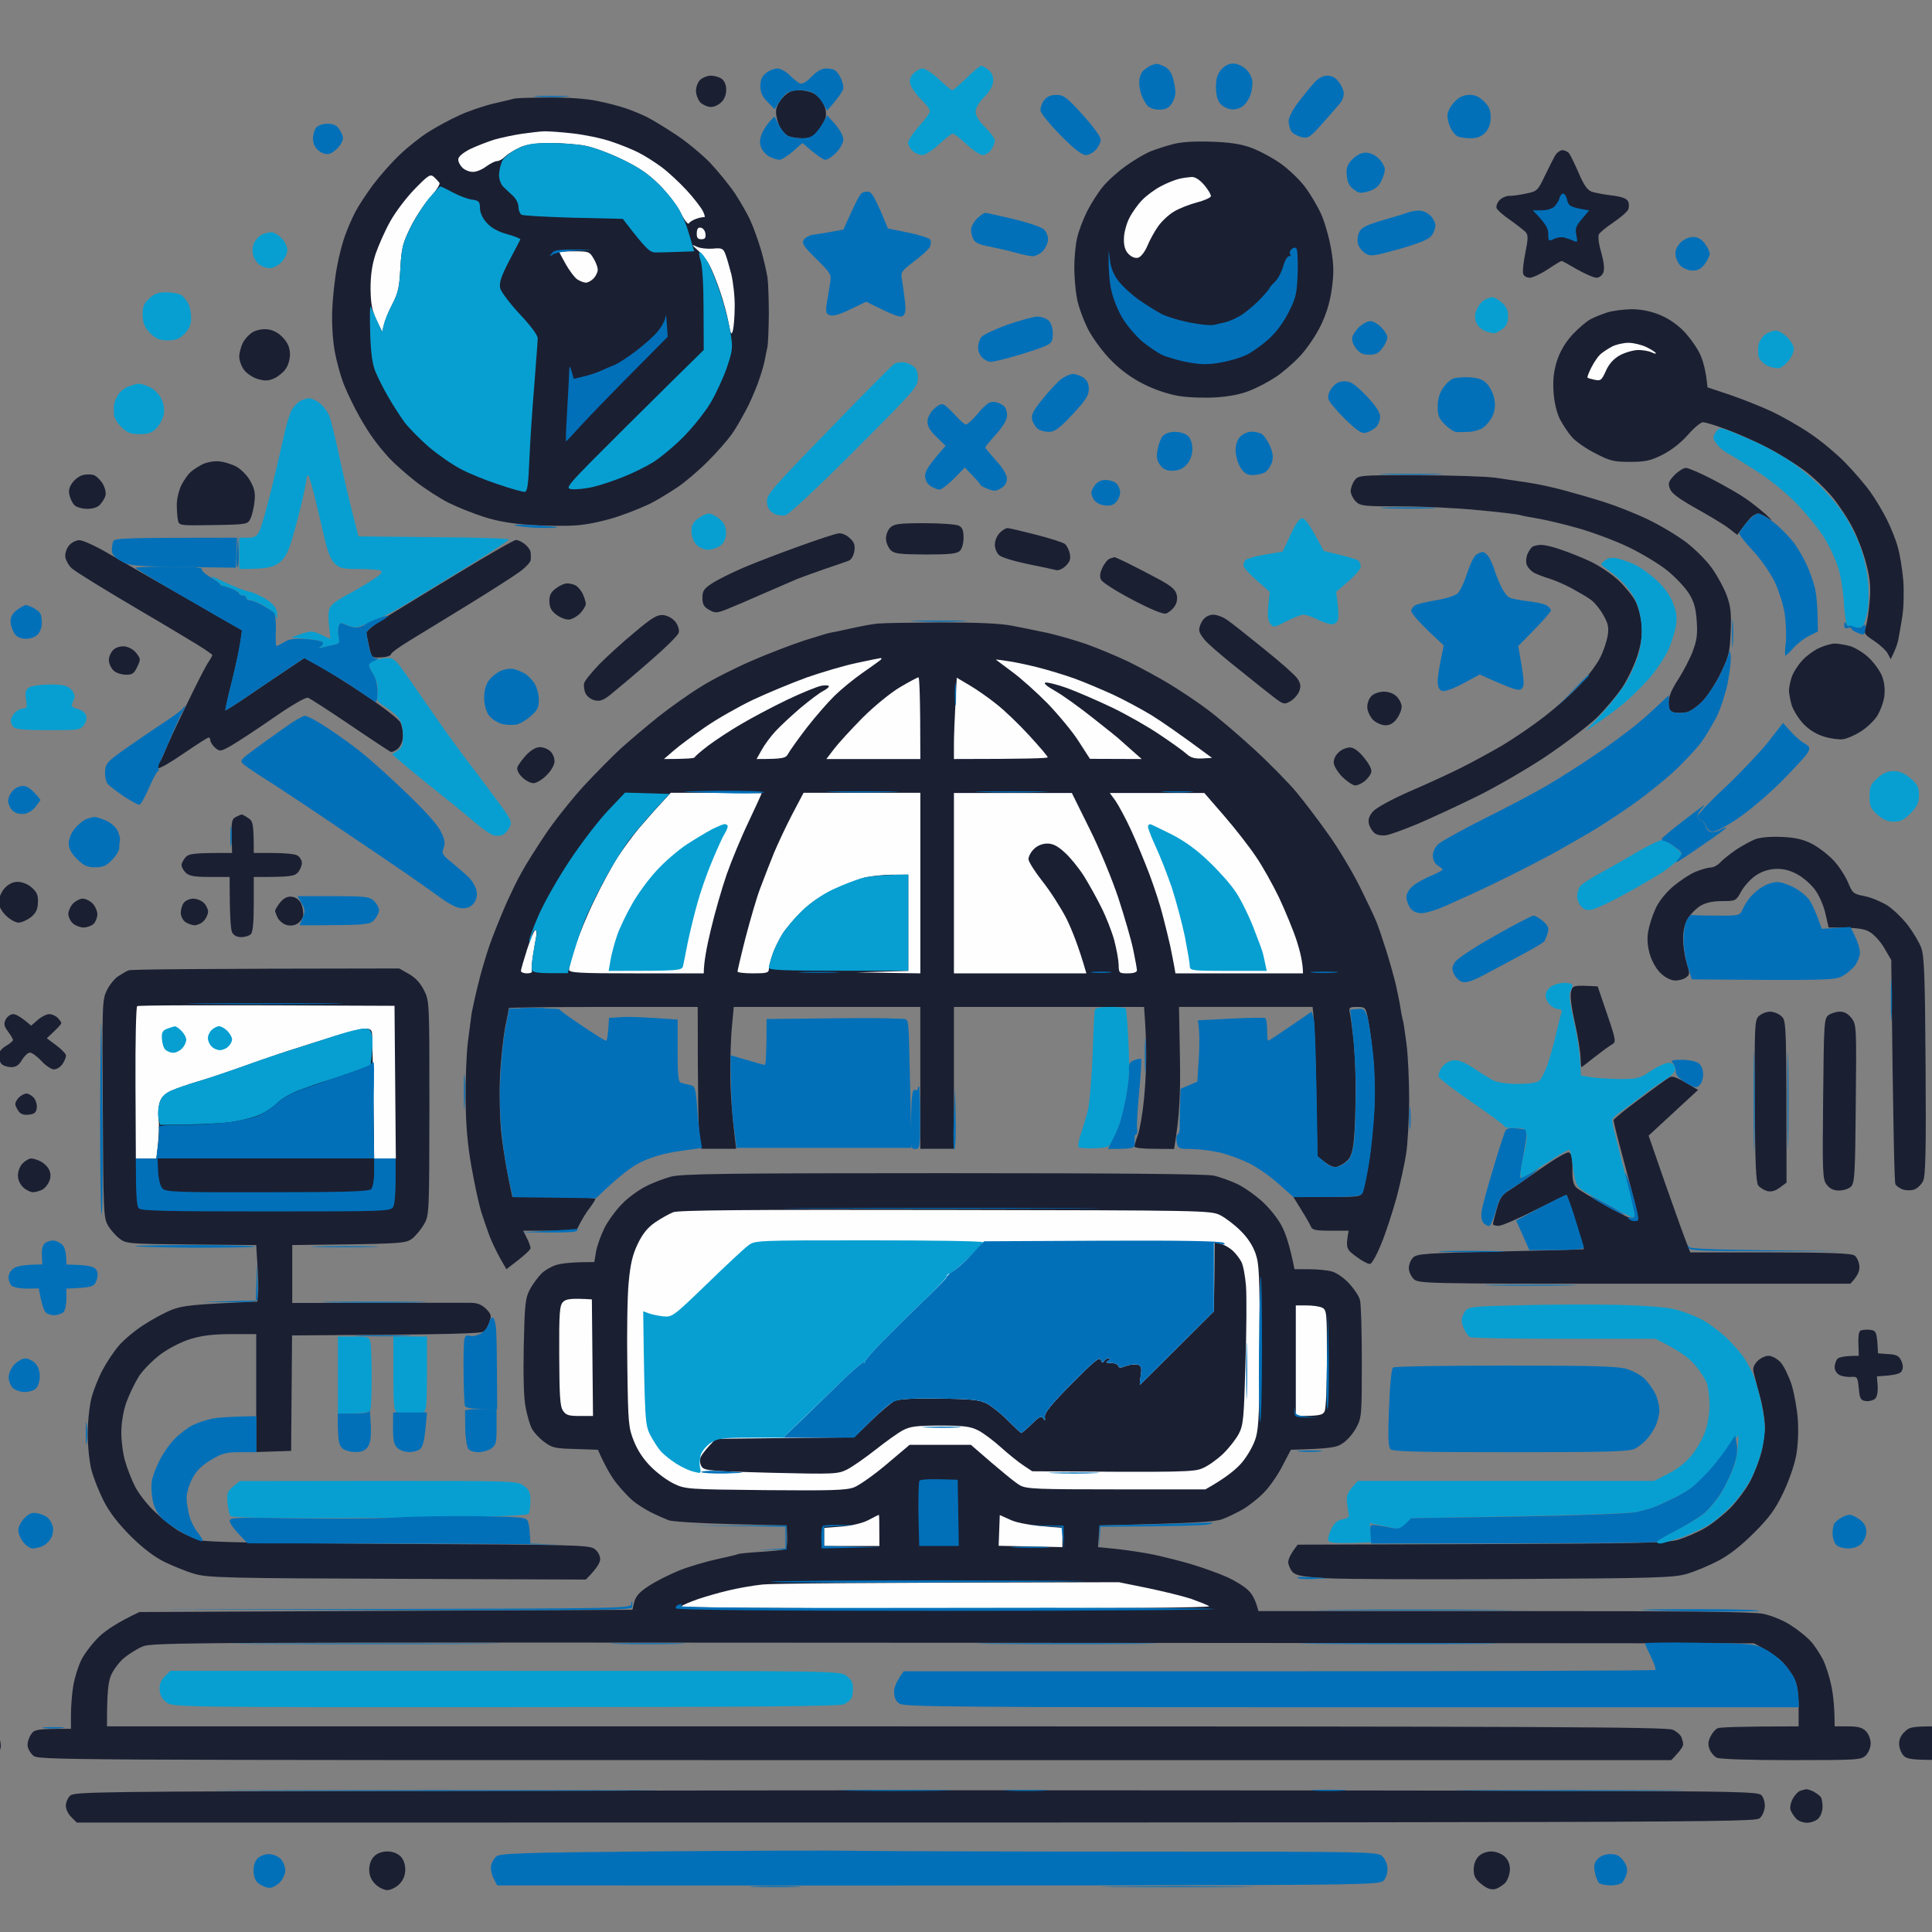
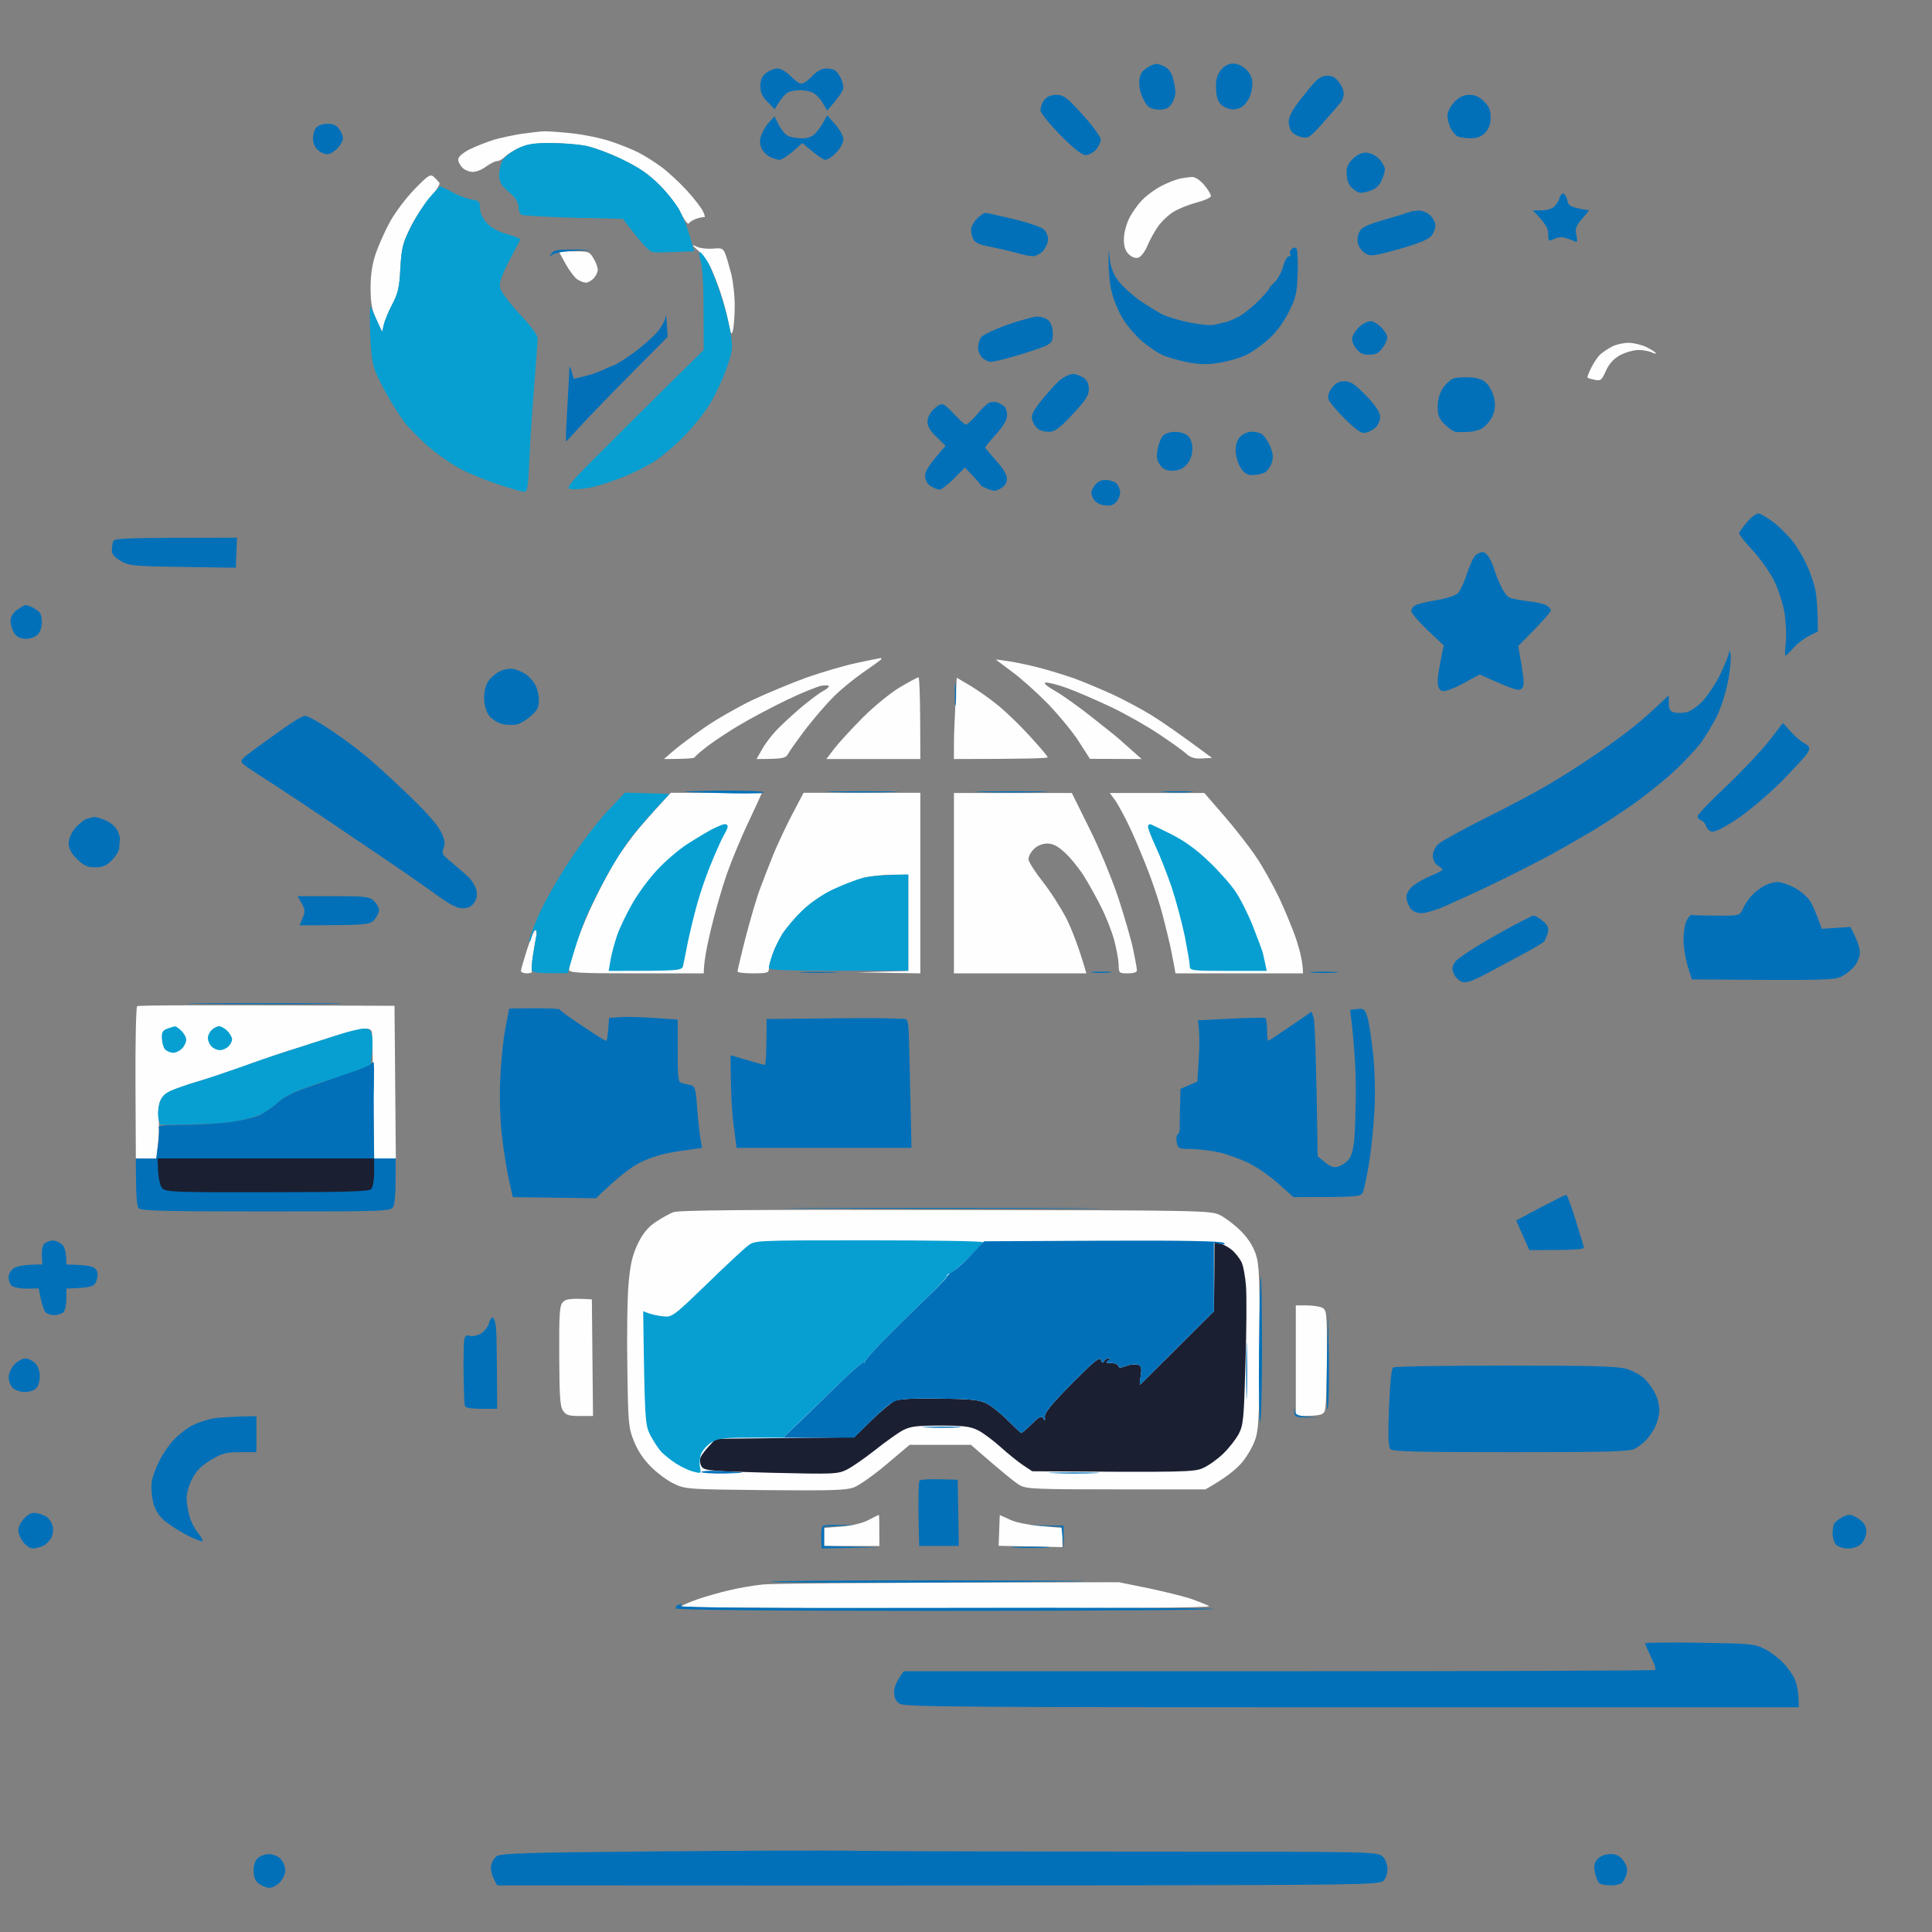
<svg xmlns="http://www.w3.org/2000/svg" viewBox="0 0 1024 1024" width="512" height="512">
  <rect x="0" y="0" width="1024" height="1024" fill="#808080" stroke="none" />
  <title>icons_portfolio-svg</title>
  <style>		.s0 { fill: #1b1f32 } 		.s1 { fill: #0170b9 } 		.s2 { fill: #079fd1 } 		.s3 { fill: #fefefe } 	</style>
  <g id="nice exprerience.psd">
-     <path id="Path 1" fill-rule="evenodd" class="s0" d="m376.7 40.1c1.8 0 4.4 0.7 5.7 1.6 1.4 0.9 2.5 3.2 2.5 5.6 0.1 2.4-0.8 5.1-2.4 6.7-1.4 1.5-3.9 2.7-5.7 2.7-1.7 0-4.2-1.1-5.5-2.3-1.2-1.2-2.3-3.9-2.4-5.9-0.1-2.1 0.8-4.7 2.1-6.1 1.3-1.2 3.9-2.3 5.7-2.3zm46.6 7.7c2.5 0 6 0.7 7.7 1.6 1.8 0.8 4.2 3.3 5.3 5.4 1.3 2.4 1.8 5.1 1.3 7.3-0.5 1.9-2.3 5.2-4 7.3-2.6 3.1-4.2 3.9-8.3 3.9-2.8 0-6.3-0.6-7.7-1.3-1.4-0.7-3.4-3-4.4-5.1-1.1-2.1-1.9-5.6-1.9-7.8 0.1-2.5 1.5-5.2 3.8-7.6 2.6-2.8 4.8-3.7 8.2-3.7zm-132.6 3.9c10.2-0.1 20.2 0.6 25.8 1.8 5.1 1 12 2.8 15.4 4 3.3 1.1 8.3 3.2 11.1 4.6 2.8 1.4 9.7 5.6 15.3 9.3 5.6 3.7 13.7 10.4 18 14.8 4.2 4.5 10.2 11.8 13.3 16.4 3 4.6 6.8 11.2 8.3 14.7 1.6 3.5 4 10.4 5.5 15.3 1.4 4.9 2.9 11.5 3.4 14.6 0.4 3.2 0.7 12.1 0.7 19.8-0.1 7.7-0.4 15.5-0.8 17.2-0.4 1.8-1 4.6-1.3 6.4-0.3 1.8-1.5 6.1-2.7 9.6-1.1 3.5-3.8 10.1-6 14.6-2.3 4.6-6 11.2-8.4 14.7-2.4 3.5-8.4 10.4-13.4 15.3-4.9 4.9-12.1 11-15.9 13.5-3.9 2.6-9.6 6.1-12.8 7.8-3.2 1.8-11.2 5.1-17.9 7.4-7.4 2.5-16 4.4-22.3 4.9-5.6 0.5-16.8 0.4-24.8-0.2-10.1-0.6-17.9-2-24.9-4.3-5.6-1.8-13.9-5.1-18.5-7.4-4.6-2.3-12.5-7.4-17.5-11.3-5.1-4-11.4-9.6-14.1-12.5-2.6-2.9-6.3-7.3-8.1-9.9-1.9-2.5-5.4-8-7.7-12.2-2.4-4.2-5.9-11.4-7.8-16-1.9-4.5-4.2-12.9-5.2-18.5-1.1-6-1.6-15.1-1.3-22.3 0.3-6.6 1.4-16.7 2.5-22.3 1-5.6 3-13.4 4.5-17.2 1.4-3.9 3.8-9.3 5.3-12.1 1.4-2.8 5.6-9.2 9.2-14.1 3.7-4.9 10-12.1 14.2-16 4.1-4 10.9-9.4 15.2-12.1 4.2-2.7 11.6-6.7 16.5-8.9 4.9-2.3 13.3-5.1 18.5-6.3 5.3-1.2 10.2-2.4 10.9-2.6 0.7-0.2 8.7-0.5 17.8-0.5zm351.4 23.4c9.6 0.3 15.5 1.2 21 3.2 4.2 1.5 11.3 5.3 15.7 8.4 4.3 3.1 10.2 8.7 12.9 12.4 2.8 3.7 6.6 10.1 8.5 14.3 1.9 4.2 4.3 12.6 5.3 18.5 1.5 8.6 1.5 13 0.4 21.1-0.9 6.8-2.8 13.2-5.8 19.4-2.5 5.2-7.4 12.4-11.1 16.4-3.7 3.9-9.6 9-13.1 11.2-3.5 2.3-9.5 5.5-13.4 7-4.5 1.9-11 3.2-17.9 3.6-5.9 0.4-14.8 0.1-19.7-0.7-5.4-0.9-12.8-3.3-18.5-6.2-6.3-3.1-12.2-7.4-17.2-12.4-4.4-4.4-9.7-11.5-12.4-16.6-2.5-5-5.3-12.4-6-16.6-0.8-4.2-1.4-11.5-1.4-16.3 0-4.7 0.6-11.6 1.4-15.3 0.8-3.7 3.2-10.1 5.3-14.3 2.1-4.2 5.9-10.2 8.5-13.3 2.5-3.1 8-8 12.2-11 4.2-3 10-6.4 12.8-7.6 2.8-1.1 8.2-2.9 12.1-3.9 4.6-1.2 11.6-1.6 20.4-1.3zm186 4.5c1.2 0 2.7 0.7 3.5 1.6 0.7 0.9 3 5.6 5.1 10.4 2.7 6.4 4.6 9.1 6.9 10 1.8 0.6 6.6 1.5 10.7 2 5.2 0.6 7.8 1.6 8.6 3.1 0.6 1.3 0.6 3.2 0 4.5-0.6 1.2-4.1 4.2-7.8 6.7-3.7 2.5-7.2 5.3-7.7 6.4-0.5 1 0 5.3 1.3 9.5 1.4 5.1 1.8 8.7 1.1 10.6-0.6 1.6-2.2 2.8-3.6 2.8-1.5 0-6-2-10.3-4.4-4.2-2.5-7.9-4.5-8.2-4.5-0.4 0-3.7 2-7.4 4.5-3.7 2.4-8 4.4-9.5 4.4-1.7 0-3.2-0.9-3.5-2.2-0.4-1.2 0.2-6.2 1.2-11.2 1.5-7.5 1.5-9.2 0.1-10.8-1-1-4.7-3.9-8.2-6.4-3.6-2.4-6.8-5.3-7.2-6.3-0.3-1.1 0.4-3 1.6-4.2 1.2-1.3 3.5-2.3 5.1-2.3 1.6 0.1 5.6-0.5 8.9-1.2 5.9-1.2 6.3-1.6 9.9-9.2 2.1-4.4 4.6-9.3 5.5-10.9 1-1.6 2.7-2.9 3.9-2.9zm36.2 84.3c4.7-0.1 10.1 0.9 14.7 2.7 4.7 1.8 9.4 4.9 13.1 8.6 3.2 3.2 7.1 8.7 8.8 12.2 1.7 3.5 3.3 9 4.1 17.9l11.7 3.9c6.4 2.2 16.3 6.1 21.9 8.7 5.6 2.6 14.8 7.8 20.4 11.6 5.6 3.7 14.1 10.7 18.8 15.5 4.7 4.8 10.8 11.9 13.5 15.7 2.8 3.9 6.7 10.5 8.8 14.7 2.1 4.2 4.8 10.8 5.8 14.7 1.1 3.8 2.4 11.9 2.9 17.8 0.4 6.2 0.2 14.5-0.6 19.2-0.7 4.5-1.7 10-2.1 12.1-0.4 2.1-1.5 5.2-4 10.2l-1.5-2.9c-0.8-1.6-4-4.6-7.1-6.7-5.6-3.7-5.7-4-4.5-7.9 0.7-2.3 1.6-8.5 2-13.8 0.6-7.2 0.1-11.8-1.8-19.1-1.3-5.3-4.4-13.6-6.9-18.5-2.4-4.9-7.4-12.5-11-16.9-3.6-4.4-10.4-10.9-15.1-14.4-4.8-3.5-13.5-8.9-19.5-12-6-3.1-15.6-7.4-21.4-9.5-5.7-2.2-11.5-3.9-12.7-3.9-1.2 0-4.8 3-8 6.7-3.7 4.2-8.7 8.1-13.4 10.5-6.4 3.2-9.1 3.8-17.3 3.8-8.5 0-10.6-0.5-18.3-4.5-4.8-2.4-10.4-6.3-12.4-8.6-2-2.2-4.9-6.6-6.4-9.5-1.7-3.4-3-8.8-3.4-14.4-0.4-6.6 0.1-10.9 1.8-16.5 1.7-5.1 4.3-9.6 8.2-13.9 3.2-3.4 7.5-7.1 9.6-8.2 2.1-1.1 6.1-2.7 8.9-3.6 2.8-0.9 8.4-1.6 12.4-1.7zm-722.2 10.7c2.9 0.4 5.8 2 8 4.5 2.5 2.7 3.5 5.2 3.6 8.6 0 2.8-1 6.2-2.4 8-1.3 1.8-4 4-6.1 4.9-2.9 1.3-4.8 1.4-8.5 0.3-2.6-0.7-5.9-2.9-7.4-4.9-1.4-1.9-2.5-5.1-2.5-7 0-1.9 0.9-5.2 1.9-7.3 1.1-2.1 3.5-4.7 5.5-5.8 2.1-1.1 5.3-1.7 7.9-1.3zm-26.3 69.9c2.8 0.2 7.1 1.5 9.6 2.9 2.5 1.4 5.8 4.8 7.3 7.6 2.2 3.9 2.7 6.5 2.2 10.8-0.3 3.2-1.3 7.2-2.1 9-1.5 3.1-1.7 3.2-19.7 3.5-17.9 0.3-18.2 0.3-18.8-2.6-0.3-1.5-0.6-5.3-0.6-8.3 0-2.9 1.1-7.5 2.4-10.2 1.3-2.6 3.5-5.7 4.8-6.9 1.3-1.2 4.1-3 6.2-4.1 2.1-1.1 6-1.9 8.7-1.7zm777.8 3.5c1.2 0 7.6 2.7 14.1 6.1 6.5 3.4 14.4 7.9 17.5 10.1 3.2 2.2 8.1 6.1 10.9 8.6q5.1 4.8 1.2 2c-2.1-1.4-4.5-2.6-5.5-2.6-0.9 0-2.6 1-3.8 2.1-1.2 1.2-3.3 3.8-7.2 9.2l-4.4-3.4c-2.4-1.9-10.2-6.6-17.2-10.5-9.3-5.2-13.2-8.1-14.1-10.5-1.1-2.9-0.8-3.9 2.4-7.3 2.1-2.1 4.8-3.8 6.1-3.8zm-844.2 3.7c1.5 0.4 3.7 2.5 5 4.6 1.3 2.2 1.9 4.9 1.5 6.4-0.4 1.4-1.7 3.5-2.9 4.8-1.3 1.4-3.8 2.2-6.8 2.2-2.7 0-5.7-0.9-6.7-1.9-1.1-1.1-2.3-3.5-2.7-5.5-0.6-2.4 0-4.4 1.7-6.6 1.3-1.8 3.8-3.5 5.4-3.9 1.6-0.4 4.1-0.5 5.5-0.1zm702.1 0.2c17.3 0 35.8 0.6 41.1 1.3 5.2 0.8 10.7 1.6 12.1 1.8 1.4 0.2 5.1 0.7 8.3 1.3 3.1 0.5 10 2 15.3 3.4 5.3 1.4 15 4.2 21.7 6.3 6.6 2.1 17.3 6.3 23.6 9.4 6.3 3 15.3 8.4 20.1 12 4.7 3.6 10.9 9.8 13.7 13.8 2.9 4.1 6.4 10.5 7.8 14.4 2.1 5.7 2.5 9.2 2.1 19.1-0.4 10.8-1 13.2-5.1 21.7-2.5 5.3-6.8 12-9.5 14.9-2.7 2.9-6.6 5.7-8.7 6.2-2.1 0.5-5.1 0.5-6.7 0.1-2.3-0.6-2.9-1.7-2.9-5.3 0-3 1.6-6.9 5.2-12.4 2.8-4.4 6.3-11.1 7.7-15 2.1-5.6 2.5-8.8 2-15.9-0.5-6.9-1.5-10.3-4.3-14.7-2-3.1-7.1-8.5-11.3-11.9-4.2-3.4-13.3-8.9-20.3-12.3-7-3.4-19.1-7.9-26.8-10.1-7.7-2.2-17.5-4.5-21.7-5.2-4.2-0.7-8.5-1.5-9.6-1.9-1-0.3-10.8-1.5-21.6-2.5-10.9-1.1-29.4-2-41.2-2-19.6 0-21.5-0.2-23.9-2.6-1.4-1.4-2.6-3.8-2.7-5.4 0-1.6 0.9-4.2 2-5.7 2.1-2.8 2.5-2.9 33.6-2.8zm-261.6 25.4c8.6 0 16.9 0.6 18.3 1.3 1.9 1 2.5 2.6 2.5 6.4 0 3-0.8 5.9-2 7-1.5 1.5-5.5 1.9-18.2 1.9-13.5-0.1-16.5-0.4-18.4-2.3-1.2-1.2-2.4-3.8-2.5-5.9-0.1-2.1 0.9-4.7 2.2-6 2-2 4.5-2.4 18.1-2.4zm44.1 2.6c0.9 0 7.7 1.6 15.1 3.5 7.4 1.9 14.3 4.1 15.3 4.9 1 0.8 2.2 3.1 2.6 5.1 0.6 2.9 0.1 4.3-2.2 6.6-1.8 1.7-4 2.6-5.3 2.1-1.2-0.3-8-1.8-15-3.2-7.2-1.5-13.7-3.5-15-4.7-1.3-1.2-2.3-3.8-2.2-5.7 0-1.9 1.2-4.7 2.6-6.1 1.4-1.4 3.2-2.5 4.1-2.5zm-89.5 2.8c1.8-0.2 4.3 0.9 6 2.6 2.4 2.2 2.8 3.8 2.3 7-0.4 2.3-1.7 4.5-3 4.9-1.2 0.5-7.1 2.5-13 4.5-6 2.1-12.3 4.4-14.1 5.1-1.7 0.7-9.8 4.2-17.8 7.7-8.1 3.6-17.1 7.4-20.1 8.6-5 1.9-5.8 1.9-9 0.1-2.7-1.5-3.5-2.9-3.5-6.3 0-3.7 0.8-4.9 5.1-7.7 2.9-1.9 10.3-5.6 16.6-8.3 6.3-2.7 19.6-7.8 29.4-11.3 9.9-3.6 19.3-6.7 21.1-6.9zm-402.4 3.6c1.7 0 8.4 3 14.9 6.8 6.5 3.7 19.5 11.3 29 16.7 9.5 5.4 22.9 13.1 42.3 24.3l-0.8 5.7c-0.3 3.2-2.4 12.6-4.5 21.1-2.2 8.4-3.7 15.4-3.5 15.6 0.2 0.1 5.5-3.2 11.8-7.5 6.3-4.3 15.6-10.6 30-20.2l7.3 3.9c4 2.2 15.2 9.2 24.8 15.6 9.7 6.5 18.1 13 18.8 14.6 0.8 1.5 1.4 4.7 1.4 7 0 2.5-1 5.1-2.5 6.7-1.5 1.4-3.4 2.2-4.2 1.8-0.9-0.5-10.7-6.9-21.7-14.4-11.1-7.5-21-13.9-22-14.2-1.1-0.4-9 4.2-18.2 10.6-8.9 6.2-19 12.8-22.3 14.7-5.8 3.3-6.2 3.3-8.7 1.2-1.4-1.3-2.5-3-2.5-3.9 0-0.8-0.4-1.5-0.9-1.5-0.6 0-6.6 3.9-13.5 8.6-6.8 4.7-12.8 8.1-13.3 7.6-0.6-0.5-0.3-1.6 0.4-2.5 0.8-0.9 2.1-3.7 3.1-6.1 0.9-2.5 5.9-13.4 11.2-24.2 5.2-10.9 10.6-21.4 11.9-23.3 1.3-1.9 2.3-3.7 2.1-3.9-0.2-0.3-2.1-1.6-4.2-3.1-2.1-1.4-18.1-11.1-35.7-21.4-17.5-10.3-33.1-19.9-34.7-21.5-1.6-1.5-3-4.2-3.3-5.9-0.2-1.8 0.6-4.4 2-6.1 1.3-1.6 3.8-2.8 5.5-2.8zm231.4-0.1c1.1 0 3.2 1 4.7 2.2 1.6 1.3 2.9 3.2 3 4.2 0.2 1.1 0.2 3 0.1 4.2-0.1 1.2-2.9 4.2-6.2 6.5-3.3 2.4-15.8 10.4-27.7 17.7-12 7.3-25.9 15.9-30.9 18.9-5.1 3.1-9.3 6.2-9.3 6.9 0 0.7-2.3 1.5-5.1 1.6-5.1 0.3-5.1 0.3-6.4-5.4-0.7-3.1-1.4-6.5-1.5-7.5-0.1-1.1 4.7-4.9 10.9-8.7 6-3.7 23.5-14.4 38.7-23.6 15.3-9.3 28.6-17 29.7-17zm543.3 2.6c1.8 0 6.4 1 10.2 2.4 3.9 1.3 10.8 4 15.3 6.1 4.6 2 11.4 6.6 15.2 10 3.7 3.5 8 8.7 9.4 11.5 1.4 2.8 2.8 8.2 3.2 12.1 0.5 5-0.1 9.6-2 15.9-1.5 4.9-5.1 12.7-8.1 17.3-3 4.5-9.2 11.9-13.8 16.4-4.6 4.4-16.7 13.6-26.8 20.4-10.2 6.8-26.8 16.4-37 21.4-10.2 5-24.2 11.5-31.3 14.5-7 2.9-14.4 5.6-16.5 5.9-2.2 0.3-4.8-0.1-6-1.1-1.2-0.9-2.6-3.1-3-4.8-0.6-2.4 0-4.2 2.1-6.7 1.8-2 9.6-6.3 19.6-10.7 9.1-3.9 21.5-9.6 27.4-12.6 6-3 15.7-8.3 21.7-11.8 6-3.6 16-10.4 22.3-15.3 6.3-4.9 14.9-12.5 19-17 4.1-4.5 8.9-10.9 10.5-14.3 1.7-3.3 3.4-8.5 3.9-11.4 0.7-4.5 0.3-6.5-2.4-11.2-1.8-3.2-4.9-6.9-6.9-8.2-2-1.4-6.5-4-10-5.9-3.5-1.9-8.7-4.1-11.5-5-2.8-0.8-6.4-2.2-8-3-1.6-0.8-3.3-2.6-4-4.1-0.6-1.5-0.5-3.8 0.2-5.7 0.7-1.7 1.9-3.5 2.7-4.1 0.8-0.5 2.9-1 4.6-1zm-226 6.5c0.1 0 3.6 1.5 7.6 3.5 4 2 11.2 5.7 16 8.3 6.6 3.6 8.7 5.5 9.3 8.2 0.5 2.2 0 4.6-1.3 6.3-1.1 1.6-3.1 3.2-4.5 3.6-1.6 0.4-8.3-2.4-17.8-7.4-8.4-4.4-15.8-9.1-16.5-10.5-0.9-1.8-0.6-3.7 0.8-6.6 1.1-2.3 2.9-4.4 4-4.7 1.1-0.3 2.2-0.6 2.4-0.7zm-290.3 13.9c1.3 0 3.3 0.4 4.4 1 1.2 0.5 2.9 2.5 3.9 4.4 0.9 2 1.7 4.4 1.7 5.5 0 1-1.4 3.3-3.1 5.1-1.8 1.7-4.5 3.2-6.1 3.2-1.6 0-4.5-1.1-6.4-2.6-2.6-1.9-3.6-3.7-3.7-6.9-0.1-3.4 0.7-5 3.4-7 1.9-1.5 4.6-2.7 5.9-2.7zm51.1 16.8c2.3 0.3 4.9 1.7 6.4 3.6 1.4 1.9 2.2 4.3 1.7 5.8-0.3 1.4-7.6 8.5-16.2 15.9-8.5 7.4-17.6 15-20.1 17-3.5 2.8-5.5 3.5-8.1 2.9-2-0.4-4.2-2.1-4.9-3.6-0.8-1.6-1.1-4.1-0.8-5.5 0.4-1.4 4.1-5.9 8.1-10.1 4.1-4.1 12.5-11.8 18.7-16.9 9.4-7.9 12-9.4 15.2-9.1zm291.5-0.2c1.9 0 5.3 1.3 7.5 2.9 2.2 1.5 10.9 8.4 19.4 15.3 8.5 6.8 16.5 13.9 17.7 15.7 1.7 2.6 1.9 4.1 0.9 6.7-0.7 1.8-2.8 4.2-4.7 5.3-3.2 1.8-3.6 1.7-8.4-1.9-2.8-2.1-10.7-8.4-17.6-14-7-5.5-14.8-12.1-17.4-14.6-2.7-2.5-4.9-5.7-4.9-7.2-0.1-1.4 0.8-3.8 2-5.4 1.2-1.7 3.4-2.8 5.5-2.8zm-144.5 4.1c19.1 0 31.1 0.5 37.6 1.7 5.3 1 13.9 2.8 19.2 3.9 5.2 1.2 14.4 3.8 20.4 5.9 5.9 2.1 16 6.3 22.3 9.3 6.3 3.1 16.1 8.4 21.7 11.8 5.6 3.4 14.5 9.3 19.7 13.2 5.3 3.9 16.5 13.4 24.9 21.1 8.4 7.7 18.8 18.3 23 23.4 4.2 5.1 11.8 15.1 16.8 22.2 5.1 7.1 12.3 19.2 16.2 26.9 3.8 7.7 7.8 16 8.8 18.5 1.1 2.4 3.4 9.3 5.3 15.3 1.9 5.9 4.3 14.5 5.4 19.1 1 4.6 2.1 10 2.4 12.1 0.3 2.1 0.8 4.7 1.1 5.8 0.4 1 1.3 7 2.1 13.4 0.8 6.3 1.4 19.8 1.4 29.9-0.1 10.2-0.8 22.8-1.6 28.1-0.8 5.2-3.1 15.7-5.1 23.3-2.1 7.5-5.6 18.4-8 24.2-2.3 5.8-5 10.7-6 10.9-1 0.2-4.4-1.6-7.4-3.9-5.3-3.9-5.6-4.4-4-13.7h-9.6c-7.9 0-9.7-0.4-10.4-2.2-0.5-1.3-2.8-5.3-9.3-15.7h17.8c17.3 0 17.9 0 19-2.8 0.6-1.6 2-8.4 3.1-15 1.2-6.7 2.4-19.3 2.9-28.1 0.5-9.6 0.2-21.5-0.7-29.9-0.8-7.8-2-16.5-2.7-19.5-1.1-5.1-1.4-5.4-5.6-5.4-4 0-4.4 0.3-3.9 2.9 0.4 1.5 1.2 7.7 1.9 13.7 0.7 5.9 1.3 18.6 1.2 28 0 9.5-0.4 21.1-0.9 25.8-0.6 6.1-1.6 9.3-3.5 11-1.4 1.4-3.8 2.8-5.4 3.3-2 0.5-4-0.2-10.5-5.6l-0.6-34.8c-0.3-19.1-0.9-36.9-1.9-44.3h-70.8l0.5 27.1c0.3 19.2-0.1 30.1-3.1 48.2l-10.5-0.1c-6.2 0-10.5-0.5-10.5-1.2 0-0.7 0.8-3.5 1.8-6.1 1-2.6 2.5-11.4 3.3-19.5 0.8-8 1.3-19.8 1.1-26.1-0.1-6.3-0.5-13.9-1.1-22.3h-100.8v75.2h-17.8v-75.2h-98.9l-0.9 9.9c-0.6 5.4-1 17-0.9 25.8 0 8.8 0.8 21.2 3.1 39.5h-18.5l-0.9-6c-0.6-3.4-1-20.3-1-69.2h-50.1c-27.5 0-50 0.3-50 0.6 0 0.4-0.9 5.1-2 10.5-1 5.5-2.3 17.1-2.7 25.9-0.4 9.2-0.1 21.8 0.7 29.9 0.9 7.8 2.5 18.5 5.9 33.9h22c12.1-0.1 22 0.4 22 0.9-0.1 0.5-1.4 2.7-3 4.8-1.7 2.1-4 5.7-7.2 12.1h-28.1l1.9 3.8c1.1 2.1 2 4.6 2 5.4 0 0.9-2.9 3.8-12.8 11.2l-3.1-5.4c-1.7-3-4.3-8.3-5.7-11.8-1.3-3.5-3.4-9.6-4.6-13.4-1.2-3.9-3.5-14.5-5.1-23.6-2.1-11.8-3-22.1-3.1-35.7-0.1-10.5 0.4-24.3 1.2-30.6 0.8-6.3 1.7-13.2 2-15.3 0.4-2.1 1.8-8.7 3.3-14.7 1.4-6 4.2-15.4 6.1-21 2-5.7 5.8-15.1 8.4-21.1 2.6-5.9 6.5-14 8.7-17.8 2.1-3.9 7.7-12.8 12.4-19.8 4.6-7 13.9-18.6 20.4-25.8 6.6-7.1 15.7-16.3 20.2-20.4 4.5-4 13.2-11.4 19.3-16.3 6.2-4.9 16.3-12.1 22.5-15.9 6.1-3.9 18.4-10.1 27.2-13.9 8.7-3.8 21.1-8.5 27.4-10.6 6.3-2 12.6-3.9 14-4.2 1.4-0.2 6.6-1.3 11.5-2.4 4.9-1.1 11.2-2.3 14-2.5 2.9-0.3 17.8-0.5 33.2-0.6zm473.8 11.2c1.8 0 5.4 0.6 8 1.3 2.6 0.7 7.1 3.4 9.9 6 2.9 2.7 6.1 7.1 7.2 9.9 1.3 3.4 1.7 7.1 1.2 10.9-0.4 3.1-2.2 7.8-3.9 10.5-1.8 2.6-5.7 6.3-8.7 8.1-3 1.9-7.1 3.7-9.2 4-2.1 0.3-6.7-0.3-10.2-1.4q-6.4-2-11.2-7.1c-2.6-2.9-5.3-7.4-6-10-0.7-2.6-1.3-5.9-1.3-7.3 0-1.4 0.6-4.6 1.4-7 0.8-2.5 3.3-6.4 5.5-8.8 2.1-2.4 6.2-5.4 9-6.7 2.8-1.3 6.6-2.4 8.3-2.4zm-906.3 1.5c2.1 0.3 4.8 1.7 6.2 3.6 2.3 3 2.3 3.4 0.4 7.3-1.6 3.5-2.7 4.2-6.1 4.1-2.3 0-5.2-1-6.4-2.2-1.3-1.2-2.4-3.6-2.5-5.3-0.1-1.7 0.9-4.1 2.2-5.5 1.5-1.5 3.8-2.2 6.2-2zm667.4 24c2.5 0 5.3 1 6.8 2.6 1.4 1.4 2.6 3.8 2.6 5.4 0 1.6-1.1 4.4-2.6 6.4-1.7 2.3-3.7 3.5-6.1 3.4-1.9 0-4.8-1.3-6.4-2.8-1.6-1.6-3-4.6-3.1-6.6-0.1-2.1 0.8-4.7 2.2-6.1 1.3-1.3 4.1-2.3 6.6-2.3zm-447.3 29.4c1.8 0 4.3 1 5.5 2.2 1.3 1.2 2.3 3.6 2.2 5.4 0 1.8-1.8 5-4.2 7.3-2.2 2.3-5.4 4.2-7 4.2-1.5 0-4.3-1.5-6-3.2-2.1-2.1-2.9-4-2.4-5.4 0.5-1.3 2.6-4.1 4.7-6.4 2.5-2.6 5.1-4.1 7.2-4.1zm429.8 0.2c1.9 0.2 4.8 2.5 7.3 5.8 2.8 3.5 4 6.2 3.4 7.6-0.4 1.3-2 3.3-3.5 4.5-1.5 1.2-3.7 2.2-4.9 2.2-1.2 0-4.2-2-6.7-4.4-2.5-2.5-4.6-5.9-4.7-7.6-0.1-1.9 1-4.2 2.9-5.8 1.7-1.5 4.4-2.5 6.2-2.3zm-587.9 35.5c0.4 0 1.9 0.8 3.5 1.9 2.5 1.6 2.9 3 2.9 18.5h10.2c5.6 0 11.3 0.5 12.7 1.2 1.5 0.8 2.6 2.6 2.6 4.2-0.1 1.6-1.1 3.9-2.3 5.1-1.7 1.8-4.2 2.3-23.2 2.2v14.4q0 14.3-1.5 15.9c-0.9 0.9-3.2 1.6-5.1 1.6-2.3 0-4.1-0.9-4.9-2.6-0.7-1.4-1.3-8.5-1.3-29.3h-10.5c-8.2 0-11-0.5-12.8-2.3-1.2-1.2-2.2-3-2.2-4.1 0.1-1 1.1-2.9 2.3-4.2 1.8-1.8 4.3-2.2 24.5-2.1l-0.2-8.9c-0.2-7.6 0.1-9.1 2.2-10.2 1.4-0.7 2.8-1.3 3.1-1.3zm816.3 11.9c7.1 0.3 11.1 1.2 15.9 3.6 3.5 1.8 8.7 5.8 11.6 8.9 2.8 3 6.2 8.3 7.6 11.6 2.4 5.8 2.8 6.1 8.9 7.3 3.5 0.7 8.9 3 12.1 5 3.1 2.1 8 6.8 10.8 10.5 2.8 3.7 6 9.1 7 11.9 1.6 4.2 2 15.3 2.3 62.5 0.3 44.7 0 58.2-1.3 61-0.9 1.9-3 4-4.8 4.6-1.7 0.6-4.5 0.5-6.1-0.1-1.5-0.6-3.3-1.8-3.8-2.7-0.5-0.8-1.2-28-2.2-118.9l-3.5-6c-1.9-3.4-5.4-7.3-7.7-8.7-3.1-1.9-6.3-2.5-22-2.5l-1.6-7c-0.8-3.9-3.1-9.4-5.1-12.3-1.9-2.9-6.1-6.7-9.2-8.5-3.9-2.3-7.6-3.3-11.5-3.3-3.8 0.1-7.4 1.1-10.7 3.2-2.7 1.6-6.3 5.5-8 8.4-3 5.4-3 5.5-10.3 5.5-5.1 0-8.6 0.8-11.5 2.5-2.3 1.4-5.3 4.4-6.7 6.7-1.6 2.7-2.5 6.4-2.5 10.5-0.1 3.5 0.8 9.3 1.8 12.8 1.8 5.9 1.8 6.5-0.3 8-1.2 0.9-3.7 1.6-5.7 1.6-2 0-5.2-1.5-7.4-3.6-2.3-2-4.7-6.1-5.9-9.8-1.3-4.3-1.7-8.3-1.1-12.2 0.5-3.1 2.2-8.6 3.8-12.1 1.7-4 5.3-8.5 9.4-12.1 3.7-3.1 9.1-6.7 12.1-7.9 3-1.2 6.5-2.2 7.9-2.2 1.4 0 3.7-1.2 5.1-2.7 1.4-1.6 5.2-4.5 8.3-6.7 3.2-2.1 7.8-4.6 10.2-5.6 2.7-1 8.2-1.5 14.1-1.2zm-935 23.8c2.3 0 5.4 1.2 7.4 3 2.8 2.5 3.5 4.1 3.3 8-0.1 3.7-1.1 5.6-3.8 7.8-2 1.5-4.9 2.8-6.5 2.8-1.6 0-4.6-1.7-6.7-3.8-2.5-2.5-3.8-5-3.7-7.4 0-2.1 1.4-5.2 3.1-7.1q3.1-3.3 6.9-3.3zm145.3 7.9c2.1 0.2 3.9 1.6 4.9 3.6 0.8 1.8 1.3 4.7 1.1 6.4-0.3 1.7-1.9 3.7-3.5 4.5-1.8 0.9-4 1-5.8 0.3-1.6-0.6-3.5-2.2-4.2-3.6-0.7-1.4-1.3-3.1-1.4-3.7 0-0.6 1.2-2.6 2.7-4.5 2-2.4 3.9-3.3 6.2-3zm-110.8 1c1.4 0 3.7 1.1 5.1 2.5 1.4 1.4 2.6 4 2.6 5.8 0 1.7-0.9 4-2 5.1-1.1 1-3.6 1.9-5.4 1.9-1.9-0.1-4.5-1.1-5.7-2.3-1.3-1.2-2.3-3.5-2.3-5 0.1-1.6 1.2-4.1 2.6-5.5 1.4-1.4 3.7-2.5 5.1-2.5zm58.5 0c1.9 0 4.4 1 5.7 2.3 1.2 1.2 2.2 3.3 2.2 4.7-0.1 1.4-1.1 3.6-2.3 4.8-1.2 1.3-3.4 2.3-4.8 2.3-1.4 0-3.6-0.8-4.9-1.7-1.3-0.8-2.4-3-2.5-4.8 0-1.7 0.7-4.2 1.6-5.4 0.9-1.2 3.2-2.2 5-2.2zm109.2 37l5.1 2.9c3.4 1.9 6.1 4.8 8 8.6 2.9 5.7 2.9 6 2.9 62.4-0.1 56.4-0.1 56.8-2.9 61.8-1.6 2.7-4.5 6.2-6.4 7.6-3.4 2.5-5.5 2.7-63.4 3.3v30.7l44.3-0.1c24.4 0 46.8 0 49.8 0 4 0 6.2 0.9 8.6 3.2 2.7 2.7 3 3.8 1.9 6.7-0.6 2-1.9 4.3-2.8 5.2-1.3 1.2-13.1 1.7-101.9 2.2l-0.5 61.2-18.5 0.6v-62.5h-13.1c-9.4 0-15.4 0.7-21.4 2.5-4.8 1.4-11.5 4.8-15.9 8-4.2 3.1-9.5 8.4-11.8 11.9-2.2 3.5-5.2 9.8-6.7 14-1.6 4.6-2.6 10.9-2.6 15.9 0 4.6 0.9 11.5 2.1 15.3 1.1 3.9 3.5 9.9 5.3 13.4 1.8 3.5 6.4 9.5 10.4 13.2 3.9 3.8 9.7 8.4 12.8 10.2 3.2 1.8 8.1 4 10.9 4.8 3.7 1.1 32.9 1.6 105.8 2 93.4 0.4 100.8 0.6 103.6 2.7 1.7 1.3 2.9 3.5 2.9 5.4 0 1.8-1.6 4.8-7.6 10.8l-99.8-0.4c-90.7-0.3-100.5-0.6-107.5-2.6-4.2-1.2-11.3-4.1-15.9-6.3-5.5-2.7-11.5-7.3-17.9-13.6-6.5-6.5-11.2-12.5-14.3-18.5-2.5-4.9-5.5-12.4-6.6-16.6-1.1-4.2-2-12.8-2-19.1 0-6.3 0.9-15 2-19.2 1.1-4.2 3.8-11 6.1-15.2 2.2-4.1 6.1-9.9 8.6-12.7 2.5-2.9 8.2-7.7 12.7-10.6 4.5-3 11.4-6.7 15.2-8.2 5.6-2.2 10.9-2.9 45.3-4.3l0.4-4.4c0.3-2.5 0.1-9.2-1-25.6l-34.4-0.3c-32.6-0.3-34.5-0.4-37.9-3-2-1.5-4.8-4.6-6.2-7-2.4-4.1-2.5-6.9-2.8-62-0.4-55.5-0.3-57.9 2.2-62.8 1.4-2.9 4.1-6.2 6-7.4 2-1.3 4.4-2.7 5.5-3.1 1-0.5 33.7-0.9 143.4-1zm635.2 9.5l5 14.7c4.7 13.7 4.8 14.8 2.7 16-1.3 0.7-5.4 3.7-9.1 6.6-3.8 3-7 5.5-7.2 5.5-0.2 0-0.4-2.5-0.5-5.5-0.1-2.9-1.4-11.1-3-18.1-1.8-8-2.6-14.1-2-16.4 0.8-3.4 1.2-3.5 14.1-2.8zm91.4 13.4c2 0 4.8 1.2 6.2 2.6 2.4 2.4 2.5 4.2 2.5 88l-3.5 2.6c-2.4 1.8-4.5 2.4-6.7 1.9-1.7-0.5-3.9-1.8-4.8-3-1.2-1.6-1.7-12.6-1.8-44.8-0.2-39.7-0.1-42.8 2.1-44.9 1.3-1.3 4-2.4 6-2.4zm37.1 0c2.3 0 4.4 1.2 6.1 3.5 2.6 3.4 2.6 4.8 2.2 45.3-0.3 37.2-0.6 41.9-2.5 43.9-1.2 1.2-4.1 2.1-6.4 2.1-2.9 0-4.9-1-6.5-3.1-2.2-2.8-2.3-6.1-1.9-45.5 0.4-40.7 0.5-42.6 2.9-44.4 1.4-1 4.1-1.8 6.1-1.8zm-968.3 1.3c1.4 0 4.1 1.4 9.5 6.1l3.5-3c1.9-1.7 4.7-3.1 6.1-3.1 1.4 0 3.4 0.9 4.4 1.9 1.1 1.1 2 2.4 2 2.9 0 0.5-1.7 2.5-7.7 8l5.1 3.8c2.8 2.1 5.1 4.5 5.1 5.4 0 0.9-0.8 2.9-1.9 4.5-1.1 1.6-3.1 2.8-4.5 2.8-1.4 0-4.4-2-6.7-4.5-2.2-2.4-5-4.4-6-4.4-1.1 0-2.9 1.7-4.2 3.8-1.6 2.8-3.2 3.9-5.7 3.9-1.9 0-4.2-0.7-5.1-1.6-0.9-0.9-1.6-2.9-1.6-4.5 0-1.8 1.4-3.7 3.8-5.1 2.1-1.2 3.8-2.7 3.8-3.2 0-0.5-1.2-2.5-2.6-4.4-2.2-2.9-2.4-4.1-1.3-6.4 0.8-1.6 2.6-2.9 4-2.9zm893 40.2l-26.2 24.2 9.3 26.8c5.2 14.7 10.1 28.6 12.8 35.1h42.4c31.2 0 43 0.5 44.6 1.6 1.3 0.9 2.4 3.4 2.6 5.6 0.2 2.6-0.6 5-4.8 9.4h-114.5c-112.7 0-114.5-0.1-117-2.6-1.4-1.4-2.5-4-2.5-5.7 0-1.8 1-4.3 2.2-5.5 2-2.1 6.2-2.4 46.2-3.3 24.2-0.5 44.2-1 44.3-1.2 0.2-0.1-1.7-6.6-4.2-14.3-2.4-7.7-4.6-14.2-4.7-14.3-0.2-0.2-7.8 3.4-16.9 7.9-9.1 4.6-17.8 8.4-19.4 8.3-1.6 0-2.9-0.4-2.9-0.9 0-0.5 0.9-4.1 2-8 1.5-5.5 2.8-7.5 6-9.5 2.3-1.4 10-6.7 17.2-11.8 7.4-5.2 13.9-9 15-8.7 1.4 0.5 1.9 2.7 1.9 8.7-0.1 6 0.5 8.4 2.2 10 1.2 1.1 8.6 5.6 16.3 9.9 7.7 4.4 14.7 7.7 15.4 7.5 1-0.2 0.8-3.1-0.8-9.3-1.2-4.9-4.3-16.5-6.8-25.8-2.5-9.3-4.5-17.4-4.5-18.1 0.1-0.6 6.3-5.7 13.8-11.2 7.4-5.6 14.5-10.7 15.7-11.4 1.8-1.1 3.7-0.5 15.3 6.6zm-885.9 1.9c1 0 2.7 1 3.8 2.2 1.1 1.3 1.8 3.7 1.6 5.4-0.3 2.5-1.3 3.3-4.3 3.6-2.6 0.3-4.3-0.3-5.4-1.9-0.9-1.2-1.7-3-1.7-3.8 0-0.8 0.9-2.4 2-3.5 1.2-1.1 2.9-2 4-2zm2.4 34.4c1.1 0 3.4 0.7 5.1 1.6 1.8 0.9 3.8 2.9 4.5 4.5q1.3 2.9 0 6c-0.7 1.8-2.4 3.8-3.8 4.5-1.5 0.7-3.6 1.3-4.8 1.3-1.3 0-3.6-1.1-5.1-2.5-1.8-1.6-2.9-4.1-2.9-6.4 0-2.2 1.1-5 2.5-6.4 1.4-1.4 3.5-2.6 4.5-2.6zm483.4 7.8c91.8 0 139.6 0.4 143.5 1.3 3.1 0.7 8.6 2.7 12.1 4.3 3.5 1.6 9.5 5.8 13.4 9.3 3.9 3.5 8.6 9.4 10.5 13.2 2 3.8 4.3 10.4 6.7 22.8h7.6c4.3 0 9.7 0.5 12.2 1.2 2.5 0.7 6.5 3.4 9.2 6.4 2.6 2.8 5.2 6.7 5.7 8.7 0.6 1.9 1 16.7 1 32.8 0 28-0.1 29.6-2.9 34.8-1.5 2.9-4.7 6.7-7 8.2-3.4 2.4-6.1 3-27.7 3.6l-4.5 8.6c-2.4 4.7-6.8 11.1-9.8 14.1-3 3.1-8.1 7.1-11.2 8.9-3.2 1.8-8.1 4.2-10.9 5.2-3.7 1.4-13.2 2.1-65 3.3l-0.8 11.5 10 1c5.4 0.6 14.2 1.9 19.5 3 5.2 1.1 14.4 3.4 20.4 5.2 5.9 1.8 14.3 4.8 18.5 6.7 4.2 1.9 9.2 5 11.1 6.9 2 1.8 4 5.1 5.5 11.1h130c98.6 0 132 0.3 137.8 1.5 4.4 1 10.6 3.5 14.5 6.1 3.8 2.4 8.6 6.3 10.6 8.6 2 2.2 4.8 6.6 6.3 9.5 1.5 3 3.5 9.2 4.4 13.7 1 4.6 1.8 11.3 1.8 21.7h7c5.3 0 7.7 0.6 9.6 2.6 1.4 1.4 2.5 4.2 2.5 6.4 0 2.1-1.1 4.9-2.5 6.3-2.4 2.5-4.3 2.6-39.5 2.6-22.1 0-38.1-0.5-39.6-1.3-1.4-0.7-3.1-2.7-3.8-4.5-0.9-2.3-0.8-4.1 0.5-6.7 0.9-1.9 2.6-3.9 3.8-4.4 1.1-0.5 11.3-1 42.9-1v-10.2c0-7-0.7-11.7-2.2-14.9-1.3-2.7-4.1-6.7-6.4-9-2.3-2.3-6.6-5.4-15-9.9l-424.4-0.3c-409.8-0.3-424.6-0.2-429.8 2-3 1.3-7.4 4.1-9.8 6.1-2.4 2-5.4 6-6.7 8.8-1.6 3.7-2.3 8.3-2.3 27.4h413.2c345.7 0 413.8 0.3 416.7 1.8 2 0.9 4 2.6 4.5 3.8 0.5 1.1 1 2.9 1 4 0 1-1.4 3.3-6.3 8.3h-432.7c-432.4 0-432.8 0-435.6-2.5-1.6-1.5-2.9-3.9-2.9-5.5 0-1.6 0.8-4.2 1.9-5.7 1.7-2.6 3-2.9 21.1-2.9v-7.3c0-4.1 0.5-11 1.2-15.3 0.7-4.4 2.7-10.7 4.4-14.1 1.7-3.3 5.8-8.7 9.2-12 3.4-3.3 9.6-7.6 21.5-13.2l261.3-1.2 1-4.2c0.8-3 2.8-5.3 7.8-8.5 3.6-2.4 11-6.1 16.2-8.2 5.3-2.1 14.2-4.7 19.8-5.9 5.6-1.2 10.6-2.4 11.2-2.7 0.5-0.3 5.9-0.8 12.1-1.2 6.1-0.4 11.9-1 12.7-1.3 1.1-0.4 1.5-2.7 1-12.7l-29.4-0.7c-16.1-0.4-31-1.3-33.1-2-2.1-0.8-6.4-2.7-9.6-4.3-3.1-1.6-7.4-4.3-9.5-6.1-2.1-1.8-6-5.9-8.5-9.1-2.6-3.2-5.9-8.6-10-17.9l-11.9-0.4c-10.8-0.3-12.4-0.6-16.6-3.8-2.6-1.9-5.5-5.1-6.5-7-1-1.9-2.5-7-3.3-11.2-1-5-1.3-16.2-1-32.5 0.5-22.2 0.8-25.4 3.2-30 1.5-2.8 4.3-6.6 6.3-8.6 2-1.9 5.9-4.1 8.7-4.7 2.8-0.7 8.3-1.3 19.2-1.3l0.9-5.4c0.5-3 2.5-8.6 4.4-12.5 1.9-3.8 6.1-9.6 9.3-12.8 3.1-3.3 8.8-7.4 12.5-9.3 3.6-1.9 9.7-4.2 13.3-5.2 5.7-1.6 28.9-1.9 144.5-1.9zm491 83c3.6 0.4 3.9 0.7 4.5 12.5l5.4 0.4c4.3 0.2 5.7 0.9 6.9 3.5q1.5 3.1 0.3 5.4c-0.8 1.5-3 2.3-13.2 2.9l0.4 5.1c0.2 3-0.3 5.7-1.3 6.7-0.9 0.9-3.2 1.5-4.9 1.3-2.8-0.4-3.3-1.1-3.8-6.8-0.6-6-0.8-6.3-4.2-6-1.9 0.1-4.6-0.3-6-1-1.4-0.7-2.6-2.5-2.6-4.1 0-1.6 0.7-3.6 1.5-4.5 0.9-0.9 3.8-1.6 11.3-1.6l-0.2-6.2c-0.2-3.3 0.2-6.5 0.9-7 0.6-0.5 2.8-0.8 5-0.6zm-53.6 13.8c1.9 0 4.6 1.5 6.5 3.5 1.7 1.9 4.3 7.3 5.8 11.8 1.4 4.6 2.9 12.9 3.3 18.5 0.4 6.2 0.1 13.8-0.9 19.1-0.9 5-4 13.8-6.9 19.8-4.1 8.6-7.3 13-15.4 21.1-6.9 6.9-13.1 11.8-19.1 14.9-5 2.6-12.4 5.7-16.6 6.9-6.9 2-16.6 2.3-91.2 2.7-46 0.3-90.7 0.1-99.5-0.4-13-0.8-16.3-1.4-18.2-3.3-1.2-1.3-2.2-3.6-2.3-5.2 0-1.6 1.1-4.3 5-9.3l97.3-0.3c84-0.3 98.4-0.6 104.4-2.3 3.9-1.2 10.2-3.9 14-6.1 3.9-2.2 10.1-7.2 13.9-11 3.7-3.9 8.5-10.4 10.5-14.4 2-4 4.6-10.6 5.6-14.7 1.1-4 1.9-10.4 1.9-14.3-0.1-3.9-1.3-11-2.7-15.9-1.4-5-2.8-10.4-3.2-12.2-0.6-2.2 0-4 1.9-6 1.5-1.6 4.2-2.9 5.9-2.9zm-974.4 196.4c0.7 0 2.9 1.1 4.8 2.5 2.5 1.9 3.5 3.8 3.5 6.5 0 2.1-1.1 4.9-2.5 6.3-1.4 1.4-4 2.6-5.8 2.6-1.7 0-4.3-1.2-5.7-2.6-1.4-1.4-2.5-4.1-2.5-6 0-2 0.4-4.1 1-4.8 0.5-0.7 2.1-2 3.5-2.9 1.3-0.8 3-1.5 3.7-1.6zm29.6 0.1c1.3 0 3.3 0.7 4.5 1.6 1.2 0.8 2.6 3.5 3.1 6 0.7 3.5 0.3 5-1.9 7.3-1.5 1.6-4.2 2.9-5.9 2.9-1.8 0-4.4-1.3-5.8-2.9-1.4-1.6-2.5-4.2-2.5-5.8 0.1-1.6 1.5-4.3 3.2-6 1.7-1.8 4.1-3.2 5.3-3.1zm1035.9-0.1c13.6-0.1 16.5 0.3 18.8 2.2 1.5 1.3 3.1 3.7 3.5 5.5 0.6 2.1 0 4.3-4.3 10.2l-17.5-0.1c-14.9 0-17.9-0.3-19.9-2.2-1.2-1.2-2.3-3.9-2.4-5.9-0.2-2.5 0.8-4.8 2.8-6.7 2.8-2.8 4-3 19-3zm-451.4 33.9c86 0 200.9 0.1 255.4 0.3 86.2 0.2 99.5 0.5 101.1 2.2 1.1 1 1.9 3.6 1.9 5.7 0 2.1-1.1 5-2.5 6.4-2.6 2.5-4.3 2.5-892.2 2.5l-2.9-2.9c-1.6-1.5-2.9-4.2-2.9-6 0-1.7 1-4.2 2.3-5.4 2.1-2 14.5-2.2 192.9-2.5 104.9-0.2 261-0.4 346.9-0.3zm380.4-0.6c0.6 0 2.3 0.5 3.9 1.3 1.5 0.9 3.2 2.1 3.8 2.9 0.5 0.8 0.9 3.1 0.9 5.2 0 2.2-1 4.9-2.2 6.1-1.2 1.3-3.9 2.3-6.1 2.3-2.1 0-4.7-1-5.8-2.3-1.1-1.2-2.4-3.2-2.9-4.5-0.4-1.2 0.1-3.9 1.2-5.9 1.1-2.1 3-4 4.1-4.3 1.2-0.4 2.6-0.7 3.1-0.8zm-752.1 33c2.7 0 5.4 1 7 2.6 1.6 1.6 2.5 4.2 2.5 7 0 3-1 5.5-3.1 7.7-1.7 1.7-4.6 3.2-6.4 3.2-1.8 0-4.7-1.5-6.4-3.2-2.2-2.2-3.2-4.6-3.2-7.7 0-2.8 1-5.4 2.6-7 1.5-1.6 4.2-2.6 7-2.6zm585.1 0c2.3 0 5.3 1.1 7 2.6 1.8 1.6 2.9 4.1 2.9 6.7 0 2.3-1 5.4-2.2 7-1.3 1.5-3.8 3.1-5.5 3.6-2.3 0.5-4.3-0.1-7.3-2.5-3.3-2.6-4.2-4.3-4.2-7.8 0-2.8 1-5.4 2.6-7 1.4-1.5 4.2-2.6 6.7-2.6z" />
    <path id="Path 2" class="s1" d="m610.2 34.6c-1 0.4-2.9 1.7-4.2 2.8-1.3 1.2-2.2 3.8-2.2 6.2 0 2.3 0.6 5.4 1.3 7 0.6 1.6 1.9 3.9 2.8 5.1 1 1.4 3.5 2.3 6.1 2.4 3.4 0.1 5.1-0.6 6.8-2.8 1.2-1.7 2.2-4.5 2.2-6.3 0-1.7-0.6-5.2-1.3-7.6-0.7-2.8-2.4-5.1-4.4-6.1-1.8-0.9-3.7-1.5-4.2-1.5-0.6 0.1-1.8 0.4-2.9 0.8zm36.9 2.5c-2 2.5-2.7 4.9-2.6 9.6 0.1 4.3 0.9 6.9 2.7 8.7 1.4 1.4 4.2 2.6 6.3 2.6 2 0 4.7-1 5.9-2.3 1.2-1.2 2.7-3.5 3.3-5.1 0.6-1.6 1.1-4.6 1.1-6.7 0-2.3-1.2-5-3.2-7-2-1.9-4.7-3.2-6.9-3.2q-3.8 0-6.6 3.4zm-241.1 1.6c-2.2 1.8-3 3.8-3 6.9 0 3.3 1 5.6 3.8 8.4l3.8 3.9c3.5-5.9 5.6-8.2 7-8.9 1.4-0.7 4.3-1.2 6.4-1.2 2.1 0 5.1 0.5 6.7 1.3 1.6 0.7 4 3.1 5.3 5.4l2.4 4.1c6.6-7.4 8.6-10.7 8.6-12.1 0-1.4-0.7-3.9-1.5-5.4-0.8-1.6-2.1-3.3-2.9-3.8-0.8-0.6-2.9-1-4.8-1-2.3 0-4.9 1.5-7.7 4.4-2.6 2.7-4.9 4.1-6.1 3.5-1.1-0.4-3.5-2.4-5.4-4.3-2-2-4.9-3.6-6.6-3.6-1.6 0-4.4 1.1-6 2.4zm290.8 4.9c-1.8 1.9-5.6 6.6-8.5 10.4-3.1 4-5.3 8.2-5.3 10.2 0 1.8 0.7 4.3 1.5 5.5 0.9 1.2 3.3 2.5 5.4 3 3.5 0.8 4.5 0.1 11.5-7.8 4.2-4.7 8.3-9.5 9.2-10.6 0.9-1.2 1.6-3.2 1.6-4.6 0.1-1.4-1-4.2-2.5-6.1-1.7-2.4-3.7-3.5-6.2-3.5-2.3 0-4.7 1.3-6.7 3.5zm-143.4 9.5c-1.2 1.6-2 4-1.9 5.5 0.1 1.4 4.9 7.3 10.6 13.1 7 7.1 11.4 10.5 13.4 10.5 1.5 0 4-1.3 5.4-2.9 1.4-1.6 2.6-4 2.5-5.4 0-1.4-4.3-7.3-9.6-13.1-8.4-9.3-10-10.5-13.9-10.5-3.1 0-5 0.9-6.5 2.8zm217.5 0.9c-2 2.1-3.7 5.2-3.7 7.1-0.1 1.8 0.7 4.8 1.6 6.7 1 2 2.7 4 3.8 4.5 1.2 0.5 4.3 1 6.9 1 3.3 0 5.7-0.9 7.6-2.9 2-2 2.9-4.5 3-8 0-3.9-0.8-5.9-3.5-8.6-2.5-2.5-4.8-3.6-7.8-3.5-3 0-5.4 1.1-7.9 3.7zm-363.1 10.6c-1.5 1.6-3.4 4.6-4.2 6.8-1 2.6-1 4.7-0.1 7 0.7 1.7 2.8 3.9 4.5 4.7 1.8 0.9 4.1 1.6 5.2 1.6 1 0 4.2-2 7-4.4l5.1-4.5c7.9 6.9 11.1 8.9 12.2 8.9 1.1 0 3.7-1.7 5.7-3.8 2.1-2.1 3.8-5.2 3.8-7 0-1.8-1.9-5.2-4.3-8l-4.3-4.8c-2.5 5-4.5 7.7-6 9.3-1.9 2.1-4.1 2.9-7.4 2.9-2.7 0-6-0.6-7.4-1.3-1.4-0.7-3.6-3.3-4.8-5.8l-2.3-4.5zm-240.3 3.1c-0.9 1.2-1.7 3.9-1.6 6.1 0.1 2.5 1.2 4.7 3.2 6.2 1.8 1.4 4.1 2 5.6 1.5 1.4-0.5 3.6-2.1 4.8-3.6 1.3-1.5 2.3-3.6 2.3-4.7 0-1-0.9-3.2-2-4.7-1.3-2.1-3.2-2.9-6.2-2.9-2.5 0-5.1 0.9-6.1 2.1zm549.3 16.7c-2.7 2.8-3.3 4.5-3 8.5 0.3 3.5 1.3 5.7 3.6 7.4 2.7 2.2 3.8 2.3 8 1.1 3.2-0.9 5.3-2.6 6.6-5.2 1.1-2.1 2-5 2-6.4 0-1.4-1.5-4-3.2-5.7-1.9-1.9-4.7-3.2-6.9-3.2-2.3 0-4.9 1.3-7.1 3.5zm29.9 28.1c-1 0.4-7.1 2.3-13.4 4.1-9.1 2.7-11.8 4-12.9 6.5-0.9 1.7-1.1 4.5-0.6 6.3 0.5 1.7 2.3 4 4 5 2.8 1.6 4.6 1.3 17.8-2.4 9.9-2.8 15.4-5 17-6.9 1.2-1.5 2.2-4 2.2-5.6 0-1.6-1.3-4-2.9-5.5-1.6-1.4-4.3-2.5-6.1-2.4-1.7 0.1-4 0.5-5.1 0.9zm-228.9 3.4c-1.7 1.7-3.1 4.3-3.1 5.8-0.1 1.4 0.5 3.7 1.2 5.1 0.9 1.8 3.4 3 8.6 3.9 4 0.8 10.2 2.2 13.7 3.2 3.5 1 7.7 1.9 9.2 1.9 1.6-0.1 4.1-1.3 5.5-2.9 1.4-1.6 2.6-4.3 2.6-6.1 0-1.7-1-4.1-2.3-5.3-1.2-1.1-8.4-3.6-16-5.4-7.5-1.8-14.3-3.3-15-3.3-0.7 0-2.7 1.4-4.4 3.1zm15.9 56.3c-6.6 2.4-12.8 5.3-13.7 6.6-0.9 1.2-1.6 3.7-1.6 5.4-0.1 1.8 1 4.2 2.2 5.4 1.3 1.2 3.3 2.2 4.5 2.2 1.2 0 7.3-1.4 13.4-3.2 6.1-1.8 13-4.1 15.3-5.1 3.6-1.6 4.2-2.5 4.2-6.6 0-3-0.8-5.6-2.2-7-1.3-1.2-4-2.1-6.1-2.1-2.1 0.1-9.3 2.1-16 4.4zm187 0.8c-1.7 1.6-3.5 4.1-3.9 5.5-0.5 1.5 0.2 3.9 1.8 6 2 2.7 3.7 3.5 7.1 3.5 3.4 0 5.1-0.8 7-3.5 1.5-1.9 2.6-4.5 2.6-5.7 0-1.2-1.5-3.7-3.3-5.4-1.7-1.8-4.3-3.2-5.6-3.2-1.4 0-3.9 1.3-5.7 2.8zm-158.2 27.9c-2 1.5-6.4 6.3-9.9 10.6-5.1 6.3-6.2 8.4-5.5 11 0.4 1.7 1.8 3.9 3 4.8 1.1 0.9 3.8 1.6 5.9 1.6 3.1-0.1 5.5-1.8 12.5-9.3 7-7.5 8.6-10 8.6-13.4 0-2.9-0.9-4.7-2.9-6.1-1.6-1-4.1-1.9-5.5-1.9-1.5 0-4.3 1.3-6.2 2.7zm207.6-0.2c-1.5 0.6-3.9 2.9-5.4 5.1-1.7 2.6-2.7 5.9-2.7 9.7 0 4.6 0.7 6.4 3.8 9.5 2.1 2.1 4.9 3.9 6.1 4 1.2 0 4.2 0 6.7-0.1 2.5-0.1 5.8-1.1 7.3-2.1 1.6-1 3.8-3.6 5-5.9 1.3-2.8 1.8-5.7 1.2-9-0.4-2.6-2-6.2-3.6-8.1-2.2-2.5-4.3-3.4-9.3-3.8-3.5-0.2-7.6 0.1-9.1 0.7zm-64.2 4.9c-1.6 2.2-2.3 4.4-1.8 6 0.4 1.4 4.4 6.2 8.9 10.6 6.6 6.4 8.8 7.8 11.1 7.1 1.6-0.4 3.9-1.7 5.1-2.8 1.3-1.2 2.3-3.7 2.3-5.6-0.1-2.5-2.2-5.7-7.4-11.2-6-6.1-8.1-7.6-11.4-7.6-3 0-4.8 0.9-6.8 3.5zm-181.5 7.8c-1.1 0.4-4.1 3.2-6.5 6.2-2.5 3-5.2 5.4-5.9 5.4-0.7 0-3.1-2.1-5.4-4.6-2.3-2.5-5-5.1-6.1-5.8-1.4-0.8-2.9-0.2-5.4 2.1-2.1 1.9-3.5 4.6-3.5 6.7-0.1 2.5 1.4 5 4.8 8.2l4.8 4.7c-9.1 10.3-10.9 13.5-10.9 15.8 0 2.2 1.1 4.3 2.9 5.5 1.6 1 3.8 1.9 4.8 1.9 1.1-0.1 4.5-2.7 7.7-5.9l5.7-5.8c6.4 6.6 8.3 8.8 8.2 9.1 0 0.4 1.7 1.4 3.9 2.2 3.2 1.4 4.4 1.3 7-0.3 2.1-1.2 3.2-3 3.2-5.1 0-2-2.1-5.6-5.7-9.5-3.2-3.6-5.8-6.7-5.8-7.1 0-0.3 2.6-3.5 5.8-7 3.8-4.2 5.7-7.6 5.8-9.9 0-1.9-0.7-4.1-1.6-4.9-0.9-0.7-2.6-1.7-3.7-2-1.2-0.4-3-0.3-4.1 0.1zm91.9 17.7c-1.1 1.2-2.3 4.5-2.8 7.3-0.7 3.9-0.3 5.8 1.4 8.1 1.7 2.3 3.6 3.1 6.8 3 3.1-0.1 5.4-1.1 7.4-3.4 1.8-2.1 2.8-4.9 2.9-8 0-3-0.9-5.6-2.3-7-1.2-1.2-4.2-2.2-6.8-2.2-2.8 0-5.4 0.8-6.6 2.2zm41.1 0.3c-1.6 1.6-2.5 4.2-2.5 7.3 0 2.7 1.1 6.7 2.5 9 2 3.1 3.5 4.1 6.4 4.1 2.1 0 5-0.6 6.4-1.3 1.4-0.7 3.1-3 3.8-5.1 1-2.9 0.8-5-0.9-9.1-1.3-2.9-3.3-5.7-4.5-6.4-1.2-0.6-3.7-1.1-5.4-1.1-1.8 0-4.4 1.2-5.8 2.6zm-77.4 26.2c-1.9 2.8-2 3.8-0.7 6.4 1 2 3.1 3.4 5.8 3.8 3 0.5 4.7 0.1 6.4-1.6 1.2-1.2 2.2-3.6 2.2-5.2 0-1.5-0.9-3.7-1.9-4.7-1.1-1.1-3.7-1.9-5.8-1.9-2.6 0-4.5 1-6 3.2zm345.9 19.2c-2.1 2.5-4 5.1-4.1 5.7-0.2 0.7 3 4.8 7.1 9.2 4.1 4.3 9.2 11.7 11.5 16.2 2.2 4.6 4.7 12.3 5.5 17.2 0.7 4.9 1 12 0.6 15.7-0.5 3.6-0.5 6.7-0.2 6.7 0.4 0 2.2-1.8 4.2-4 1.9-2.2 5.6-5.1 8.2-6.4l4.8-2.4c0-13.3-0.8-20.1-1.7-23.6-0.9-3.5-2.9-9-4.4-12.1-1.4-3.2-4.4-8.2-6.5-11.2-2.2-2.9-6.8-7.7-10.3-10.5-3.5-2.8-7.4-5.1-8.7-5.1-1.2 0-3.9 2.1-6 4.6zm-865.9 10.1c-0.4 1-0.7 3.2-0.7 4.8-0.1 2 1.4 3.7 4.7 5.6 4.5 2.6 6.8 2.8 32.9 3.2l28.1 0.4 0.6-15.9c-60 0-64.9 0.2-65.6 1.9zm722.2 7.3c-1.1 0.9-3.2 5.3-4.7 9.9-1.4 4.6-3.7 9.3-4.9 10.4-1.3 1.2-6.3 2.8-11.2 3.6-4.9 0.8-10 2-11.2 2.7-1.2 0.6-2.2 2-2.2 3.1 0 1 3.9 5.6 8.6 10.1l8.6 8.1c-2.5 11.6-3.2 16.8-3.2 19.1q0 4.1 2.3 5c1.4 0.5 5.4-0.9 11.1-3.9l8.9-4.8c18.6 8.4 20.8 8.9 22.2 7.5 1.4-1.3 1.4-3.3 0-12.1l-1.8-10.5c13.4-13.4 17.2-18 17.3-18.9 0-0.8-1.2-2.1-2.6-2.8-1.4-0.7-5.8-1.7-9.9-2.1-4-0.5-8.3-1.3-9.5-1.9-1.3-0.6-3.4-3.6-4.7-6.5-1.4-3-2.9-6.9-3.4-8.7-0.5-1.7-1.7-4.4-2.6-6-1-1.6-2.5-2.9-3.4-2.9-0.9 0-2.6 0.7-3.7 1.6zm-773.2 29.1c-2.4 1.8-3.5 3.8-3.4 6.1 0 1.9 1 4.7 2 6.3 1.3 1.9 3.2 2.8 6.1 2.9 2.3 0 5.1-1 6.3-2.3 1.2-1.2 2.2-4 2.2-6.1 0-2.1-0.4-4.4-0.9-5.2-0.5-0.8-2.2-2.1-3.8-2.9-1.6-0.8-3.3-1.4-3.9-1.4-0.6 0-2.7 1.2-4.6 2.6zm907.5 22.2c-0.1 1.4-2.2 6.6-4.5 11.5-2.4 4.9-6.6 11.3-9.3 14.3-2.7 2.9-6.6 5.7-8.7 6.2-2.1 0.4-5.1 0.5-6.7 0.1-2.2-0.6-2.8-1.7-2.8-5v-4.1c-8.4 8-14 13-17.9 16.1-3.9 3.2-13.3 10.2-21 15.4-7.8 5.3-19.2 12.6-25.6 16.3-6.3 3.7-21.2 11.6-33.1 17.5-11.9 6-23 12.1-24.6 13.6-1.7 1.6-2.9 4.2-2.9 6.2 0.1 2.1 1.1 4.2 2.6 5.1 1.4 0.9 2.6 1.9 2.6 2.3 0 0.3-2.7 1.7-6 3.1-3.4 1.4-7.7 3.8-9.7 5.4-1.9 1.6-3.5 4.2-3.5 5.8 0 1.6 0.9 4.2 1.9 5.8 1.4 1.9 3.3 2.8 6.1 2.9 2.3 0 8.2-1.8 13.1-4 4.9-2.2 12.1-5.5 15.9-7.2 3.9-1.8 12.8-6.1 19.8-9.6 7-3.5 15.9-8.1 19.8-10.2 3.8-2.1 12.4-7 19.1-10.9 6.7-3.8 18.1-11.3 25.5-16.6 7.4-5.3 17.3-13.4 22.1-18 4.8-4.6 10.7-11 13-14.1 2.3-3.2 5.9-9.2 8.1-13.4 2.1-4.2 4.7-12.3 5.9-17.9 1.1-5.6 1.9-12.2 1.6-14.6-0.3-2.5-0.6-3.4-0.8-2zm-651.4 10.2c-2.1 1-5 3.4-6.3 5.4-1.5 2.3-2.3 5.6-2.2 9.3 0.1 3.4 1.2 7 2.6 8.9 1.4 1.8 4.4 3.7 6.8 4.4 2.4 0.6 5.9 0.7 7.9 0.3 1.9-0.5 5.3-2.5 7.6-4.6 3.3-2.9 4.2-4.6 4.1-8.6 0-2.6-1-6.4-2.2-8.4-1.2-1.9-3.5-4.3-5.1-5.3-1.6-1-4.3-2.1-6-2.5-1.8-0.4-5 0.1-7.2 1.1zm-114 29.8c-4.6 3.3-12 8.5-16.3 11.7-7.1 5.2-7.7 5.9-6 7.7 1.1 1 6.6 4.7 12.1 8.2 5.6 3.5 25.5 16.7 44.2 29.4 18.8 12.6 39 26.5 45 30.9 8.1 6 12 8 15.1 8 2.8 0 4.7-0.9 6.1-2.9 1.4-2 1.8-4.1 1.2-6.7-0.5-2.1-2.4-5.3-4.3-7-1.8-1.8-5.8-5.2-8.8-7.7-5-4-5.4-4.8-4.3-7.6 1-2.5 0.7-4.4-1.5-8.9-1.7-3.5-8.6-11.2-18.1-20.2-8.4-8.1-19-17.7-23.6-21.3-4.5-3.7-12.7-9.6-18.2-13.2-5.4-3.6-10.8-6.5-12.1-6.5-1.2 0.1-6 2.8-10.5 6.1zm786.3 7.5c-4.2 5.3-14.4 16.1-22.6 23.9-8.3 7.7-15 14.8-15 15.7 0 0.9 0.8 1.9 1.9 2.2 1 0.4 2.1 1.7 2.5 2.9 0.3 1.2 1.6 2.6 2.8 3q2.3 0.8 13.2-6.3c6.1-4 16.3-12.6 23.7-19.9 7-7.1 13.5-14.1 14.3-15.7 1.3-2.5 1.1-3.1-2-4.9-1.9-1.1-5.2-4-7.3-6.4l-3.9-4.3zm-891.8 41.2c-1.5 0.6-4.2 2.8-6 5-1.9 2.3-3.2 5.6-3.2 7.8 0 2.7 1.3 5.2 4.4 8.3 3.7 3.6 5.5 4.4 9.6 4.4 4 0 6-0.8 8.9-3.8 2.1-2.1 3.9-5 3.9-6.4 0-1.4 0.1-3.2 0.4-4.1 0.2-0.9-0.4-3.2-1.3-5.1-0.9-1.9-3.7-4.4-6.2-5.4-2.4-1.1-5.1-1.9-6-1.9-0.9 0.1-2.9 0.6-4.5 1.2zm889.3 35.4c-2.1 1.1-5.1 3.5-6.7 5.3-1.6 1.8-3.6 4.9-4.5 6.9-1.6 3.5-1.6 3.6-14 3.5-6.8 0-12.8-0.2-13.2-0.4-0.4-0.1-1.5 1.1-2.5 2.9-1 1.8-1.7 6.3-1.7 10.2 0 3.9 1 10.2 2.2 14l2.2 7.1c71.3 0.6 75.6 0.4 79.5-1.6 2.5-1.3 5.6-3.9 7.1-5.9 1.4-2 2.6-5.1 2.5-7-0.1-1.9-1.2-5.6-2.6-8.3l-2.4-5-15.2 1c-3.1-8.9-5.2-13.2-6.6-15.3-1.5-2.1-5.2-5.1-8.3-6.7-3.1-1.6-7-2.9-8.8-2.8-1.8 0-4.9 0.9-7 2.1zm-775 9.2c1.8 3.2 1.9 4.4 0.5 7.7l-1.6 3.9c36.1 0 37.1-0.2 39.6-2.9 1.4-1.6 2.5-3.9 2.5-5.1 0-1.2-1.1-3.4-2.6-4.8-2.3-2.3-4.2-2.6-21.5-2.6h-19.1zm632.2 17.3c-10.9 6.1-19.9 12.1-21 13.9-1.6 2.6-1.7 3.7-0.4 6.4 0.9 1.8 2.9 3.7 4.5 4.1 2 0.5 5.7-0.7 11.8-4 4.9-2.6 13.8-7.4 19.8-10.6 5.9-3.1 11.3-6.3 11.8-7.1 0.5-0.8 1.3-2.8 1.8-4.6 0.6-2.4 0-3.8-2.6-6-1.9-1.6-4.1-2.9-5-2.9-0.8 0-10.2 4.8-20.7 10.8zm-522.3 38.6c0 0.2-0.8 4.8-1.9 10.2-1.1 5.4-2.3 17.1-2.7 25.8-0.5 9.3-0.2 21.9 0.7 30 0.8 7.7 2.5 18.5 3.7 23.9l2.2 9.9 44.1 0.6c12.7-12.3 19.1-16.9 24.1-19.3 5.5-2.6 12.3-4.6 20.2-5.7l11.9-1.7c-1.2-6-2-13.3-2.5-20.2-0.9-12-1.1-12.5-4.1-13.2-1.8-0.3-3.9-0.9-4.8-1.2-1.2-0.4-1.6-4.9-1.5-17v-16.4c-18.4-1.4-26.5-1.6-30.1-1.3l-6.3 0.4c-0.5 9.4-1.1 12.1-1.6 12.1-0.6 0-6.3-3.6-12.8-8-6.6-4.4-11.9-8.2-11.8-8.6 0-0.3-6-0.6-13.4-0.6-7.3 0-13.4 0.1-13.4 0.3zm449.6 0.1l-3.8 0.4c2.3 18.1 3 31.7 3 41.9 0 10.2-0.4 22.4-0.8 27.1-0.7 6-1.7 9.3-3.5 11-1.4 1.4-3.8 2.8-5.4 3.2-2 0.6-4.1-0.2-6.7-2.4l-3.8-3.2c-0.8-53.8-1.5-71.1-2.1-73.1l-1.1-3.5c-17.3 11.9-22.6 15.4-23 15.4-0.3 0-0.6-2.6-0.6-5.7 0-3.2-0.4-6-1-6.3-0.5-0.3-8.8-0.2-18.3 0.3l-17.4 0.9c1 5.9 0.9 13.2 0.5 20.1l-0.8 12.4-8.9 3.8c-0.4 14.3-0.5 19.7-0.4 21.1 0 1.4-0.5 2.8-1.1 3.1-0.7 0.4-0.9 2.3-0.5 4.2 0.7 3.3 1.1 3.5 8 3.5 4.1 0.1 10.8 0.9 15 1.9 4.2 1 11.1 3.6 15.3 5.6 4.2 2.1 11.3 7 15.6 10.9l8 7.1c35.2 0 35.8-0.1 36.9-2.9 0.6-1.5 2-8.3 3.1-14.9 1.1-6.7 2.4-19.3 2.9-28.1 0.5-9.9 0.2-21.5-0.8-30.6-0.9-8.1-2.2-16.7-3-19.1-1.3-4-1.9-4.5-5.3-4.1zm-285.4 5l-27.7 0.3c0 18.8-0.4 24.3-1 24.3-0.5 0-4.8-1.2-9.5-2.6l-8.6-2.5c0.1 20.2 0.8 31.3 1.7 37.6l1.5 11.5h92.7c-0.5-22.8-0.8-38.1-1.1-48.8-0.4-19.2-0.5-19.5-3.3-19.6-1.6 0-6-0.2-9.9-0.3-3.9-0.1-19.5-0.1-34.8 0.1zm382.3 100.3l-12.7 6.8 7 15.7c25.8 0 29.2-0.4 28.9-1.6-0.3-0.9-2.3-7.5-4.5-14.7-2.2-7.2-4.4-13-4.9-13-0.6 0-6.7 3.1-13.8 6.8zm-792.6 18.9c-1.1 0.9-1.7 3.5-1.5 6.4l0.2 4.8c-9.4 0-13.4 0.9-15 1.9-1.6 1.1-2.9 3.2-2.9 4.8 0 1.6 0.7 3.6 1.6 4.5 0.9 0.9 4.5 1.6 8 1.6l6.4-0.1c1.6 8.5 2.8 11.7 3.6 12.6 0.8 0.9 3 1.6 4.8 1.6 1.7-0.1 3.9-0.8 4.8-1.7 0.8-0.9 1.5-4 1.5-7v-5.4c14-0.6 14.7-1 15.9-4.2 0.9-2.5 0.9-4.2-0.1-5.8-1-1.5-3.5-2.2-8.6-2.5l-7.2-0.3c0-6.5-0.9-9.2-2.2-10.5-1.3-1.2-3.5-2.2-4.9-2.2-1.5 0-3.4 0.7-4.4 1.5zm235.4 42.5c-0.4 1.7-2.3 4.1-4.2 5.3-2 1.1-4.6 1.7-5.8 1.2q-2.2-0.8-2.9 1.4c-0.4 1.3-0.6 9.4-0.5 18.2 0.1 8.8 0.4 16.7 0.7 17.5q0.5 1.6 8.8 1.6h8.3c-0.1-30.1-0.3-41-0.7-43.6-0.3-2.7-1.1-4.8-1.7-4.8-0.7 0-1.6 1.4-2 3.2zm-251.4 21.6c-1.6 1.7-3.1 4.7-3.1 6.7-0.1 1.9 0.9 4.5 2.1 5.8 1.3 1.2 4.1 2.2 6.4 2.2 2.2 0 4.9-0.8 6-1.9 1.1-1 2-3.9 2-6.4 0-2.7-0.9-5.4-2.5-7-1.4-1.4-3.7-2.5-5.2-2.5-1.4 0-4 1.4-5.7 3.1zm730.7 1.7c-0.9 0.5-1.7 8.7-2.2 21.3-0.6 15.3-0.4 20.8 0.8 22 1.2 1.3 15.2 1.6 63.7 1.6 50.9 0 62.8-0.3 65.7-1.8 1.9-1 4.7-3.1 6.2-4.8 1.5-1.6 3.7-4.8 4.8-7.1 1.1-2.3 2.1-6.2 2.1-8.6 0-2.5-1-6.3-2.1-8.6-1.1-2.3-3.6-5.8-5.4-7.7-1.9-2-6.2-4.4-9.7-5.5-5.2-1.5-17.2-1.8-64.5-1.8-31.9 0-58.6 0.4-59.4 1zm-625.4 27c-3.2 0.6-8.1 2.2-10.9 3.6-2.8 1.4-7.2 4.8-9.8 7.5-2.6 2.7-6.1 7.8-7.8 11.3-1.8 3.5-3.6 8.3-4 10.8-0.5 2.5-0.2 7.2 0.5 10.5 0.9 4.1 2.7 7.3 5.5 9.9 2.3 2.1 7.7 5.7 12.1 8 4.4 2.3 8.3 3.8 8.7 3.5 0.4-0.4-0.7-2.4-2.4-4.5-1.7-2.1-3.8-6.1-4.5-8.9-0.8-2.8-1.5-7.1-1.5-9.6 0-2.4 1.3-7 3-10.2 2.1-4.1 4.9-6.9 9.9-9.9 6-3.6 8-4.1 15.5-4.1h8.6v-19.1c-13.3 0.2-19.8 0.7-22.9 1.2zm-100 52.8c-1.8 1.8-3.3 4.6-3.3 6.2-0.1 1.6 1 4.5 2.5 6.4 1.4 1.9 3.7 3.5 5.1 3.5 1.4 0 3.9-0.6 5.4-1.3 1.6-0.7 3.6-2.7 4.5-4.4 0.9-1.8 1.2-4.5 0.7-6.1-0.4-1.6-1.6-3.6-2.5-4.4-0.9-0.9-3.4-2-5.4-2.4-2.9-0.6-4.4-0.1-7 2.5zm962.8-0.1c-1.4 0.8-2.9 2.1-3.5 2.8-0.5 0.7-1 3.2-1 5.4 0 2.3 0.9 5.1 1.9 6.1 1.1 1.1 3.9 1.9 6.4 1.9 2.8 0 5.4-1 7-2.5 1.4-1.5 2.6-4.3 2.6-6.4 0-2.7-1.1-4.6-3.5-6.4-2-1.5-4.4-2.6-5.5-2.5-1 0-3 0.7-4.4 1.6zm-103.9 66.5c0 0.4 1.4 3.6 3.1 7.1 1.8 3.5 2.8 6.7 2.3 7-0.4 0.4-90.2 0.7-199.6 0.7h-198.7c-4 5.4-5.2 8.8-5.1 11.1 0 2.9 0.9 4.8 2.9 6.1 2.5 1.7 30.7 1.9 239.7 1.9h236.9c0-7.9-1-12.4-2.2-15-1.2-2.6-4.1-6.6-6.4-8.9-2.2-2.3-6.5-5.5-9.5-7-5.1-2.7-7.3-2.9-34.4-3.3-15.9-0.3-28.9-0.1-29 0.3zm-526.3 110.3c-69 0.6-80.8 1-82.6 2.7-1.2 1-2.4 3.2-2.7 4.7-0.4 1.6 0.2 4.6 1.2 6.7l2 3.9c131.9 0.1 237.1 0.1 318.8 0 137-0.2 148.8-0.4 150.9-2.4 1.3-1.2 2.2-3.9 2.2-6.2 0-2.4-1.1-5.3-2.6-6.7-2.5-2.5-4.2-2.6-124-2.6-66.8 0-135.3-0.2-152.1-0.4-16.9-0.3-66.8-0.1-111.1 0.3zm-209.1 3.7c-1.5 1.6-2.2 4-2.1 7 0.2 3.3 1.1 5.3 3.1 6.6 1.6 1.1 4 2 5.4 2 1.4 0 3.9-1.3 5.4-2.9 1.6-1.6 2.9-4.5 2.9-6.4 0-1.9-1.1-4.7-2.5-6.1-1.4-1.4-4.2-2.5-6.2-2.5-2 0-4.7 1-6 2.3zm710.3 0.3c-1.9 2.1-2.2 3.6-1.4 7.4 0.5 2.5 1.6 5.1 2.5 5.6 0.9 0.5 3.6 1 6.1 1 2.4 0 5.1-0.7 5.9-1.6 0.8-0.9 1.9-3.1 2.3-4.8 0.6-2.2 0-4.3-1.8-6.7-1.9-2.6-3.7-3.5-6.9-3.5-2.7 0-5.2 1-6.7 2.6z" />
-     <path id="Path 3" class="s2" d="m512.2 41.4c-3.6 3.5-6.9 6.4-7.5 6.4-0.5 0-3.7-2.6-7-5.8-3.4-3.1-7.3-5.7-8.7-5.7-1.4 0-3.6 1.3-5 2.8-1.9 2.3-2.2 3.6-1.3 6.1 0.7 1.8 3.2 5.2 5.7 7.7 2.5 2.4 4.5 5.1 4.5 6 0 0.9-2.6 4.5-5.8 8-3.1 3.5-5.7 7.4-5.8 8.6 0 1.2 1 3.2 2.3 4.4 1.2 1.2 3.5 2.2 5.1 2.3 1.7 0 5.4-2.4 9-5.7 3.3-3.1 6.6-5.7 7.3-5.7 0.7 0 4 2.6 7.3 5.7 3.4 3.1 7.2 5.7 8.6 5.7 1.4 0 3.4-1.3 4.5-2.9 1.1-1.6 1.9-3.7 1.9-4.8 0-1-2.3-4.2-5.1-7-3.3-3.2-5.1-6.2-5.1-8.3 0-1.9 1.7-4.9 4.4-7.6 2.8-2.7 4.7-6 4.9-8.2q0.4-3.8-2.2-6.1c-1.5-1.3-3.3-2.4-4.2-2.4-0.8 0.1-4.3 3-7.8 6.5zm-373.3 82.9c-1.5 0.7-3.3 2.6-4.2 4.4-0.9 1.9-1.1 4.6-0.5 6.6 0.5 1.9 2.1 4.2 3.5 5.1 1.4 1 3.8 1.8 5.5 1.7 1.6 0 4.3-1.4 6-3.2 1.7-1.7 3.1-4.6 3.1-6.3 0-1.8-1.4-4.7-3.1-6.4-1.8-1.8-4.2-3.2-5.5-3.1-1.2 0-3.4 0.6-4.8 1.2zm-59.9 34c-2.9 2.7-3.5 4.3-3.4 8.9 0.2 4.3 1.1 6.4 4 9.4 3.1 3 5 3.8 9.3 3.8 4.2 0 6.2-0.7 8.9-3.5 2.5-2.6 3.5-4.8 3.5-8.3 0-2.6-0.6-6.1-1.5-7.7-0.8-1.5-2.4-3.5-3.5-4.4-1.1-0.8-4.6-1.5-7.9-1.6-4.6 0-6.6 0.7-9.4 3.4zm707.8 0.7c-1.4 0.7-3.2 3-4.1 5-1.1 2.6-1.2 4.6-0.3 6.8 0.7 1.8 2.7 3.8 4.4 4.5 1.8 0.7 4 1.3 4.8 1.3 0.9 0.1 3-0.9 4.7-2.2 2.2-1.7 3-3.5 3-6.8 0-3.2-0.9-5.2-3.4-7.3-1.8-1.6-4-2.8-4.9-2.8-0.9 0.1-2.8 0.7-4.2 1.5zm148.9 18.2c-1.5 1.1-3.2 3.5-3.6 5.4-0.4 2-0.4 4.8 0 6.4 0.4 1.6 2.5 3.7 4.6 4.8 2.1 1 5 1.6 6.4 1.3 1.4-0.4 3.7-2.3 5.1-4.2 1.5-1.9 2.6-4.6 2.6-6 0-1.4-1.6-4.2-3.5-6.1-2-2-4.7-3.6-6.1-3.6-1.4 0.1-3.9 0.9-5.5 2zm-461.5 15.5c-0.8 0.3-16.4 16-34.7 35-30.8 31.6-33.3 34.6-33 38.4 0.2 2.9 1.3 4.7 3.5 6 1.8 1 4.5 1.4 6.3 1 1.9-0.5 17-14.6 36.7-34.3 31.8-31.9 33.5-33.8 33.5-38.3 0-3.6-0.7-5.3-2.9-6.7-1.6-1.1-4-1.9-5.4-1.8-1.4 0-3.2 0.3-4 0.7zm-406.7 12.4c-2.1 0.9-4.5 3.1-5.3 4.8-0.9 1.6-1.7 3.9-1.8 4.9-0.1 1.1-0.1 3.2 0 4.8 0 1.6 1.8 4.6 3.9 6.7 3.2 3.1 4.9 3.8 9.7 3.8 4.5 0 6.5-0.7 8.9-3.1 1.7-1.8 3.5-5.1 3.9-7.4 0.5-2.6 0-5.6-1.3-8.3-1.1-2.3-3.8-5-5.9-6-2.1-1.1-4.8-1.9-6-1.9-1.2 0-4 0.8-6.1 1.7zm91.9 7.3c-1.4 0.7-3.5 2.8-4.7 4.7-1.1 1.9-3 8.1-4.2 13.7-1.2 5.6-4.2 18.5-6.7 28.7-2.5 10.1-5.3 20-6.3 22-1.4 2.8-2.6 3.5-6.2 3.5h-4.5v16.6c13.7 0 17.1-0.8 20.1-2.6 3-1.8 4.9-4.5 6.6-9.2 1.3-3.7 3.9-12.9 5.7-20.4 1.9-7.6 3.3-14.8 3.3-16 0-1.2 0.4-1.7 1-1.1 0.5 0.6 2.1 6 3.6 12.1 1.4 6.1 3.7 15.6 5 21.2 1.6 6.9 3.3 11.2 5.3 13.1 2.6 2.5 4.4 2.9 12.9 2.9 5.4 0 10.6 0.4 11.6 0.9 1.1 0.7-0.3 2.2-4.5 4.9-3.4 2.2-9.8 6-14.2 8.3-5.7 3.1-8.2 5.3-8.8 7.5-0.4 1.8-0.4 6 0.1 9.3 0.4 3.3 0.7 6.1 0.5 6.1-0.2 0-2.1-0.8-4.2-1.9-2.1-1.1-4.7-2-5.7-2-1.1 0-3.9 0.7-6.4 1.6l-4.4 1.6c12.1 1 16.1 1.7 16.7 2.3 0.6 0.6 0.2 1.6-0.8 2.3-1.5 1.1-1.4 1.2 0.6 0.7 1.4-0.4 4.2-1 6.1-1.4 3.1-0.6 3.4-1.1 2.7-4.2-0.5-1.9-0.5-4.5 0-5.7 0.7-2 1.2-2.1 4.3-0.6 1.9 1 4.7 1.4 6.1 0.9 1.4-0.4 4.8-1.8 7.6-3 2.8-1.2 7.4-3.3 10.2-4.8 2.8-1.5 8.6-4.9 12.8-7.5 4.2-2.6 17-10.4 28.4-17.4 11.4-6.9 20.7-13 20.7-13.6 0-0.5-18-1.1-39.9-1.2l-39.8-0.4c-4.4-16.8-7.5-30.2-9.8-40.8-2.2-10.5-4.8-21-5.7-23.2-1-2.3-3.3-5.4-5.3-6.8-1.9-1.4-4.3-2.5-5.4-2.4-1 0-3 0.6-4.4 1.3zm749.9 16.8c-1.6 2.5-1.5 3.2 0.5 6 1.3 1.8 4 4.1 6 5.1 2 1.1 9.1 5.4 15.8 9.8 7.5 4.8 15.8 11.7 21.7 17.9 5.2 5.6 11.6 13.5 14 17.7 2.5 4.1 5.5 10.7 6.8 14.6 1.3 3.8 2.7 11.9 3.1 17.8 0.3 6 1.1 11.7 1.6 12.8 0.6 1 2.5 1.9 4.2 1.9 1.8 0 3.7-0.5 4.3-1 0.6-0.6 1.6-3.8 2.4-7.1 0.7-3.3 0.9-10.3 0.4-16.1-0.5-5.9-2.3-14-4.3-19.2-1.8-4.9-5.5-12.3-8.3-16.5-2.7-4.2-8.6-11.2-13-15.5-4.4-4.3-11.5-10.2-15.7-13-4.2-2.8-12.2-7.3-17.8-9.9-5.6-2.5-12.4-5.4-15.1-6.4-4.5-1.5-4.9-1.5-6.6 1.1zm-539.4 45.7c-2.7 2-3.5 3.6-3.4 7 0.1 2.5 1.2 5.4 2.7 6.9 1.4 1.4 4.1 2.6 6 2.6 1.9 0 4.9-1 6.6-2.2 2.1-1.7 3-3.6 3-6.8 0-3.2-0.9-5.2-3.4-7.3-1.8-1.6-4.4-2.9-5.7-2.9-1.3 0-3.9 1.2-5.8 2.7zm314.1 8.5c-2.1 4.7-4 8.7-4.1 8.8-0.1 0.2-4.2 0.9-9.1 1.7-4.9 0.8-9.7 2.1-10.6 2.9-0.9 0.9-1.3 2.4-1 3.5 0.4 1 3.6 4.5 7.2 7.6l6.6 5.8c-1.5 12.2-1.2 14.7 0.1 16.6 1.8 2.5 1.9 2.5 8.7-1 3.8-1.9 7.8-3.5 9.1-3.5 1.2 0 4.5 1.1 7.3 2.5 2.8 1.4 6.3 2.6 7.7 2.6 1.4 0 2.8-1 3.2-2.2 0.4-1.3 0.3-5.1-0.1-8.6l-0.8-6.4c10.3-8.6 13-11.9 13-13.4 0-1.4-0.8-3-1.6-3.4-0.9-0.5-5.3-1.8-9.8-2.9l-8.2-2c-7.6-14.4-9.9-17.3-11.4-17.3-1.5 0.1-3.5 2.9-6.2 8.7zm166.6 13.7c-2.5 2-2.5 2 0.6 4.2 1.8 1.2 5.1 3.9 7.5 6 2.3 2.1 5.7 6.3 7.3 9.2 1.9 3.3 3.4 8.6 3.9 13.4 0.5 5.4 0.2 10.5-1.1 15.7-1.1 4.2-4 11.1-6.4 15.3-2.5 4.2-8.4 11.9-13.2 17.1l-8.8 9.5c9.9-6.6 16-11.2 19.9-14.4 3.9-3.2 10.1-9.3 13.8-13.5 3.6-4.2 8-10.7 9.8-14.4 1.7-3.6 3.6-9.4 4.2-12.7 0.9-4.8 0.7-7.4-1.2-12.4-1.5-4.3-4.5-8.5-8.8-12.5-3.5-3.3-8.9-7.1-11.9-8.5-2.9-1.3-7.1-2.7-9.2-3.2q-3.9-0.8-6.4 1.2zm-738.4 8.8c1.4 1.1 3.4 2.7 4.4 3.6 1 0.9 2 1.5 2.2 1.3 0.2-0.2 2.1 0.4 4.3 1.3 2.1 0.9 3.8 2 3.8 2.5 0 0.6 0.8 1 1.8 1 1.1 0 2 0.6 2 1.3 0 0.7 0.8 1.2 1.9 1.2 1 0 4.3 1.3 7.1 2.9 2.9 1.6 5.8 4 6.4 5.4 0.9 2.1 1 1.9 0.8-1.2-0.2-2.8-1.6-4.7-5.4-7.3-2.8-1.9-7.1-3.9-9.6-4.4-2.4-0.4-8.4-2.8-13.4-5.2-4.9-2.3-7.7-3.4-6.3-2.4zm86.1 44.2c-1.7 0.6-3 1.7-2.8 2.4 0.1 0.8 1.3 3.2 2.7 5.5 1.6 2.8 2.2 5.7 1.9 8.9-0.5 4.4-0.2 5.1 4.1 7.7 2.6 1.6 5.8 4.3 7.1 6 1.5 2.1 2.3 5.3 2.3 9.3 0 4.8-0.6 6.4-2.9 8l-2.9 1.9c7.9 6.9 16.2 13.6 23.5 19.4 7.3 5.8 16.5 13.3 20.4 16.7 3.9 3.3 8.3 6.4 9.7 6.8 1.4 0.4 3.5 0.4 4.8-0.1 1.2-0.4 2.9-2.2 3.8-4 1.5-2.9 1.1-3.9-4.8-12-3.5-4.8-10.5-14.2-15.5-20.7-5-6.5-12.9-17.3-17.5-24-4.7-6.7-11.8-16.9-15.8-22.7-6.5-9.4-7.7-10.5-11.1-10.4-2.1 0.1-5.3 0.6-7 1.3zm-182.9 14.3c-1.9 1.2-2.2 2.6-1.6 6.4 0.7 4 0.4 4.7-1.4 4.7-1.3 0-3.3 1-4.5 2.2-1.2 1.3-2.2 3.2-2.2 4.2 0 1.1 0.7 2.7 1.5 3.5 1.2 1.2 6.6 1.6 18.6 1.6 16 0 16.9-0.1 18.8-2.9 1.2-1.7 1.5-3.7 0.9-5.2-0.5-1.3-2.5-2.7-4.5-3.2-2.2-0.5-3.3-1.4-2.9-2.4 0.4-0.9 1-2.5 1.4-3.5 0.3-1.1-0.5-3.1-1.9-4.5-2.1-2-4.3-2.5-11.2-2.5-4.8 0-9.7 0.7-11 1.6zm979.7 48c-3.6 3.2-4.2 4.6-4.2 9.7 0 5.1 0.6 6.5 4.2 9.7 2.9 2.6 5.4 3.7 8.7 3.7 3.6 0 5.5-1 8.9-4.5 3.5-3.6 4.4-5.5 4.4-9.6 0-4.2-0.8-5.7-4.5-8.9-3.1-2.6-5.8-3.8-8.9-3.8-3.1 0-5.7 1.1-8.6 3.7zm-126.9 38.9c-6.2 3.7-15.2 8.8-20.1 11.5-4.9 2.6-9.7 5.8-10.6 6.9-0.9 1.2-1.6 3.6-1.6 5.3 0 1.8 1 4.3 2.2 5.5 1.7 1.8 3.3 2.2 6.1 1.5 2.1-0.5 10.2-4.3 17.9-8.6 7.7-4.2 16.6-9.5 19.8-11.6 3.1-2.2 6.7-5.1 7.9-6.5 2.1-2.5 2.1-2.7-1.9-6.1-2.3-1.9-5.1-3.7-6.3-4-1.2-0.3-7.2 2.5-13.4 6.1zm-46.1 71.6c-1.8 1.2-3 3.2-2.9 4.8 0 1.5 1.1 3.8 2.4 5 1.2 1.2 3.2 2.2 4.5 2.2 1.5 0 2 0.7 1.4 2.3-0.4 1.2-1 3.4-1.3 4.8-0.4 1.4-1.2 5.1-2 8.3-0.7 3.1-2.4 9.1-3.8 13.4-1.4 4.2-3.5 8.3-4.7 9.2-1.2 1-5.8 1.6-11.3 1.6-5.4 0-10.7-0.8-12.8-1.8-1.9-1-6.6-3.9-10.5-6.5-4.9-3.2-8.1-4.5-10.7-4.2-2.1 0.2-4.7 1.7-6.1 3.6-1.3 1.7-2.1 4-1.8 5.1 0.4 1 8.2 7 17.5 13.4 9.2 6.3 17 12 17.2 12.7 0.3 0.7 2.4 1.2 4.7 1.1 2.2-0.1 4.8 0 5.7 0.3 0.8 0.3 1.6 2.1 1.6 4 0 2-0.6 5.5-1.2 8-0.6 2.5-1.5 6.6-1.9 9.3-0.5 2.8-0.2 4.7 0.5 4.7 0.7 0 6.5-3.4 12.8-7.6 6.3-4.2 11.9-7.4 12.4-7.2 0.5 0.3 1.4 4.5 1.9 9.3 0.7 5.7 1.8 9.4 3.2 10.7 1.2 1.2 4.8 3.4 8 5 3.1 1.6 9 4.8 13 7.2 4.1 2.4 7.8 4 8.3 3.6 0.6-0.3-0.6-6.8-2.6-14.3-2-7.5-4.1-15.7-4.7-18.1-0.5-2.5-1.9-7.7-2.9-11.5-1.1-3.9-1.7-7.6-1.4-8.3 0.3-0.7 3.2-3.1 6.6-5.4 3.3-2.3 7.5-5.5 9.4-7 1.8-1.6 6.5-4.9 10.5-7.4 5.2-3.2 7-5.1 6.8-7-0.2-1.6-1.4-2.7-3.2-2.9-1.6-0.1-5.8 1.7-9.5 4.2-6.3 4.2-7.3 4.4-16.9 4.4-5.6-0.1-12.5-0.5-15.3-1l-5.1-0.9c-0.4-11.8-2-21.3-3.7-28.7q-3.1-13.4-2-15.6c0.7-1.2 1.2-2.8 1.2-3.5 0-0.7-1.9-1.3-4.1-1.3-2.3 0-5.6 0.9-7.2 2zm-241.8 12.4c-0.3 0.9-0.8 11.6-1.2 23.9-0.5 12.3-1.6 25.5-2.5 29.3-1 3.9-2.7 9.6-3.8 12.8-1.1 3.1-1.6 6.2-1.1 6.7 0.5 0.5 4.3 0.8 8.5 0.6 6.7-0.3 7.8-0.7 9.2-3.5 0.8-1.8 2.4-5.2 3.4-7.6 1.1-2.5 2.9-9.7 4.1-16 1.7-9.1 1.9-15.1 1.2-28.7-0.4-9.5-1.1-17.6-1.4-18.2-0.3-0.5-4-0.9-8.2-0.9-5 0-7.9 0.5-8.2 1.6zm225.9 156.5c-26 0.6-28 0.8-29.7 3.2-1 1.4-1.8 3.6-1.8 4.8 0 1.2 0.7 3.5 1.5 5.1 0.8 1.6 2.1 3.3 2.9 3.8 0.7 0.5 23.2 0.9 49.8 0.9h48.5c12.3 6 17.5 9.9 20.8 13.7 3 3.4 6 8.2 6.7 10.6 0.6 2.5 1.2 7.4 1.2 10.9 0 3.5-0.8 9.2-1.9 12.7-1 3.5-4.1 9.3-6.8 12.8-3.3 4.3-7.3 7.7-12.7 10.5l-7.9 4.1h-157c-5.6 5.7-6.2 7.5-5.9 11.2 0.3 2.6 0.7 5.6 1 6.6q0.5 1.9-3.3 2.6c-2.8 0.5-4.4 1.9-6 5.1-1.2 2.5-1.9 5.2-1.6 6.1 0.4 1.1 3.7 1.5 11.7 1.3l11.2-0.3-0.9-10.2c6.6 1.3 10.3 2.1 12.4 2.6 3 0.7 4.4 0.2 6.8-2.2l2.9-3c87.7-1.5 115.5-2.5 119.1-3.3 3.5-0.7 7.5-1.8 8.9-2.3 1.4-0.6 6-2.7 10.2-4.7 4.2-2 8.8-4.6 10.2-5.8 1.4-1.2 3.8-3.3 5.2-4.5 1.5-1.3 6.5-7.1 11.2-12.9l8.5-10.5c0 7.4-1.1 12.9-2.5 16.9-1.5 4-4.5 10.3-6.7 13.9-2.3 3.7-6.3 8.4-8.8 10.6-2.6 2.1-9.3 6.2-15 9-5.6 2.8-10.3 5.5-10.3 6 0 0.6 0.8 1 1.9 1 1 0 6-1.5 11.1-3.2 5.1-1.8 12.1-5.1 15.5-7.3 3.5-2.3 9.1-7.3 12.6-11.2 3.4-3.8 7.6-9.9 9.3-13.4 1.7-3.5 4-9.5 5-13.4 1.1-3.8 1.9-9.3 1.9-12.1 0-2.8-0.8-8.8-1.8-13.4-1-4.5-2.6-10.6-3.6-13.4-1-2.8-3.3-7.4-5.1-10.2-1.7-2.8-6.3-8-10-11.6-3.8-3.5-9.9-8-13.6-9.9-3.7-1.8-10-4.2-14-5.1-4.4-1.1-16.5-2-30.3-2.3-12.6-0.3-35.5-0.2-50.8 0.2zm-627.1 37v20.4c14.5 0 16.8-0.5 17.2-1.9 0.4-1 0.7-8.9 0.7-17.5 0-8.6-0.3-16.9-0.7-18.5-0.5-2.6-1.3-2.9-8.9-2.9h-8.3zm29.4-0.6c0 16.4 0.3 19.8 1.9 20.4 1 0.3 4.2 0.6 7 0.6 2.8 0 5.9-0.3 7-0.6 1.6-0.6 1.9-4 1.9-20.4v-19.8h-17.8zm-84.8 59.6c-3.2 2.6-3.5 3.6-3.1 8.8 0.3 3.3 1 6.4 1.6 7 0.5 0.6 18.9 1.1 40.8 1.1 21.8-0.1 56.9-0.3 78-0.6 25.1-0.3 38.6-0.9 39.2-1.8 0.5-0.8 0.9-3.8 0.9-6.8 0.1-4.5-0.6-5.9-3.5-8-3.4-2.6-5-2.6-76.9-2.6l-73.5 0.1zm-36.4 100.8c-2.1 2-2.9 4.2-2.7 7 0.1 2.8 1.3 4.9 3.7 6.7 3.5 2.5 4.5 2.6 179.8 2.5 130.3 0 177.1-0.4 179.2-1.5 1.6-0.8 3.3-2.1 3.8-2.9 0.6-0.7 1-3.2 1-5.5 0-3.1-0.9-4.8-3.5-6.7-3.5-2.6-4.5-2.6-180.9-2.6h-177.4z" />
-     <path id="Path 4" class="s1" d="m285 51.3c4.5 0.2 11.4 0.2 15.3-0.1 3.8-0.2 0.1-0.4-8.3-0.4-8.4 0-11.6 0.2-7 0.5zm171.2 51.6c-0.8 0.9-3.2 5.5-5.3 10.2l-3.9 8.6c-10.4 1.9-14.8 2.6-16.5 2.8-1.7 0.3-3.7 1.4-4.5 2.6-1.1 1.9-0.1 3.5 6.7 10.2 7.6 7.5 8.1 8.3 7.3 12.5-0.4 2.4-1.2 7.1-1.7 10.4-0.8 5.4-0.6 6.1 1.6 6.9 1.7 0.6 5.4-0.5 10.9-3.2l8.3-4c16 8 18.2 8.6 19.6 7.4 1.2-1.1 1.5-3.3 0.9-7.9-0.4-3.6-1.1-8.4-1.5-10.9-0.8-4.2-0.5-4.7 6.3-9.9 4-3 7.7-6.4 8.4-7.6 0.6-1.3 0.8-3 0.3-3.9-0.5-0.9-5.7-2.6-11.7-3.8l-10.8-2.2c-6.8-16.7-8.5-19.2-10.4-19.5-1.4-0.2-3.2 0.3-4 1.3zm434.6 25.6c-1.9 1.9-3 4.2-2.8 6.4 0.1 1.9 1.4 4.6 2.8 6 1.4 1.4 4.2 2.5 6.4 2.5 2.7 0 4.6-1 6.4-3.5 1.4-1.9 2.6-4.4 2.6-5.4 0-1.1-1.2-3.5-2.6-5.4-1.8-2.4-3.8-3.5-6.2-3.5-2.1 0-4.9 1.2-6.6 2.9zm-156.2 123c7.7 0.2 19.7 0.2 26.7 0 7.1-0.2 0.7-0.4-14-0.4-14.7 0-20.5 0.2-12.7 0.4zm0 17.9c6.3 0.2 16.9 0.2 23.6 0 6.6-0.3 1.4-0.5-11.5-0.5-13 0-18.5 0.2-12.1 0.5zm-460.5 9.3c2.8 0.6 8.9 1.1 13.4 1.1 4.6 0.1 8-0.1 7.7-0.3-0.4-0.3-6.4-0.8-13.4-1.2-8.3-0.4-11-0.3-7.7 0.4zm-148.6 14.2c-0.3 4.7-0.1 8.1 0.4 7.6 0.5-0.4 0.8-4.3 0.6-8.5l-0.3-7.7zm-53.6 8.1c0 0.3 6.8 4.5 15 9.3 8.2 4.8 20.9 12.1 28.1 16.3l13.2 7.5c-1.1 8.9-3.2 18.4-5.3 26.8-2.1 8.4-3.7 15.5-3.5 15.6 0.2 0.2 5.5-3.2 11.8-7.5 6.3-4.3 15.7-10.6 20.7-14l9.3-6.2c13.3 7.3 21.5 12.3 26.8 15.9 5.2 3.6 10.1 6.9 10.8 7.3 0.8 0.5 1.3-1.5 1.3-5.2 0-3.5-0.9-7.4-2.2-9.4-1.3-1.9-2.3-4.1-2.3-4.8 0-0.7 1.3-1.8 2.9-2.4 2.2-1 2.4-1.3 0.6-1.3-1.6-0.1-2.6-1.8-3.5-5.8-0.7-3.2-1.3-6.6-1.3-7.7 0-1 2.6-3.3 5.8-5.1 3.1-1.7 5.7-3.5 5.7-3.8 0-0.4-2.4 0.2-5.4 1.3-3 1.1-6 2.5-6.7 3.1-0.7 0.6-2.4 1.3-3.8 1.6-1.4 0.3-4.1-0.2-6.1-1.1-3.1-1.5-3.6-1.5-4.3 0.5-0.4 1.2-0.4 3.8 0 5.7 0.7 3.1 0.4 3.6-2.7 4.2-1.9 0.4-4.6 1-6 1.4-2.1 0.5-2.2 0.4-0.7-0.6 1.1-0.7 1.4-1.8 0.9-2.3-0.6-0.6-4.6-1.3-9-1.6-5.8-0.4-8.7 0-11.3 1.6-2 1.2-3.8 2.1-4.2 2.1-0.3 0-0.5-3.7-0.3-8.2 0.2-4.5-0.3-8.8-1-9.5-0.7-0.6-3.4-2.4-6-3.8-2.6-1.5-5.7-2.7-6.7-2.7-1.1 0-1.9-0.6-1.9-1.3 0-0.7-0.9-1.3-1.9-1.3-1.1 0-1.9-0.4-1.9-0.9 0-0.5-1.7-1.7-3.8-2.6-2.2-0.8-4.3-1.5-4.9-1.5-0.5 0.1-1.2-0.4-1.5-1-0.4-0.6-2.8-2.4-5.5-3.9-2.6-1.6-4.5-3.4-4.1-4.1 0.4-0.8-5.8-1.3-17.2-1.3-9.9 0-17.9 0.3-17.9 0.7zm846.1 35c0 6.7 0.2 9.3 0.4 5.8 0.3-3.5 0.3-9 0-12.1-0.2-3.2-0.4-0.3-0.4 6.3zm-432.2-6.7c7 0.3 17.9 0.3 24.2 0 6.3-0.2 0.6-0.4-12.7-0.4-13.4 0-18.5 0.2-11.5 0.4zm491.7 2c-0.1 1.4 0.6 2 1.9 1.6 1-0.4 1.9-0.3 1.9 0.3-0.1 0.5 1.5 1.5 3.5 2.3 3.2 1.3 3.5 1.1 3.8-1.9 0.3-2.6 0-3-1.2-1.8-1.2 1.1-2.7 1.2-4.8 0.4-1.7-0.7-3-0.8-2.9-0.3 0.1 0.5-0.3 0.1-1-1-1-1.6-1.2-1.5-1.2 0.4zm-144.2 35l-8.3 8.6c13.4-12.8 17.3-16.7 17.3-16.9 0-0.1-0.2-0.3-0.4-0.3-0.2 0-4.1 3.9-8.6 8.6zm-736.5 9.3c-0.3 0.7-5.4 4.4-11.2 8.2-5.8 3.8-14.8 10-20.1 13.7-8.5 6.1-9.6 7.3-9.8 11.3-0.2 2.4 0.4 5.3 1.2 6.5 0.9 1.1 4.8 4.1 8.6 6.7 3.9 2.5 7.6 4.6 8.3 4.6 0.7 0 3-4 5.1-8.9 2.1-4.9 4.3-8.9 4.8-8.9 0.5 0 0.7-0.6 0.3-1.3-0.3-0.7 0-2.3 0.7-3.5 0.7-1.3 3.3-7.2 5.8-13.1 2.5-6 5.3-12.1 6.3-13.7 1-1.6 1.5-2.9 1.2-2.9-0.2 0-0.8 0.6-1.2 1.3zm-89.8 43.3c-1.5 1.4-2.7 3.9-2.7 5.5 0 1.5 1 3.9 2.2 5.1 1.4 1.4 3.7 2.1 6 1.9 2.2-0.2 4.7-1.7 6.4-3.8l2.6-3.6c-4.1-5.4-6.8-7.1-8.6-7.4-2-0.2-4.3 0.6-5.9 2.3zm885 16.3c-6 4.6-11 8.8-11.2 9.4-0.1 0.6 0.4 1.1 1.3 1.2 0.9 0 3.5 1.4 5.7 3.2 4.1 3 4.1 3.2 2 5.9-1.7 2-1.8 2.5-0.4 1.7 1.1-0.6 7.3-4.7 13.7-9.2 6.5-4.4 11.8-8.3 11.8-8.7 0-0.3-1.2 0.1-2.8 1-1.6 1-3.9 1.5-5.1 1.3-1.3-0.2-2.5-1.5-2.9-2.9-0.3-1.4-1.5-2.9-2.5-3.2-1.1-0.4-1.9-1.4-1.9-2.2 0-0.9 0.9-2.6 2-3.9 1.2-1.2 1.9-2.1 1.6-2.1-0.3 0.1-5.3 3.9-11.3 8.5zm-769.9 8.6c0 4.9 0.2 6.6 0.5 3.8 0.3-2.8 0.3-6.8 0-8.9-0.3-2.1-0.5 0.2-0.5 5.1zm880.1 86.7c0 9.9 0.2 13.6 0.4 8.3 0.3-5.2 0.3-13.3 0-17.8-0.2-4.6-0.4-0.3-0.4 9.5zm-949.1 56.2c-0.1 30.1 0.3 55.8 0.7 57 0.5 1.2 0.7-18 0.6-42.7-0.2-24.7-0.5-50.4-0.7-57.1-0.2-6.6-0.5 12.6-0.6 42.8zm223.5-52c2.8 0.2 7.7 0.2 10.9 0 3.1-0.3 0.8-0.5-5.1-0.5-6 0-8.6 0.2-5.8 0.5zm652.9 48.8c0 23.5 0.2 33.2 0.4 21.7 0.2-11.6 0.2-30.8 0-42.8-0.2-11.9-0.4-2.4-0.4 21.1zm17.9 0c0 22.8 0.2 32 0.4 20.4 0.2-11.6 0.2-30.2 0-41.5-0.2-11.2-0.4-1.7-0.4 21.1zm-340.6-23.6c0 8.4 0.2 11.6 0.4 7 0.3-4.6 0.3-11.5 0-15.3-0.2-3.9-0.4-0.1-0.4 8.3zm-5.6 2c-2.4 0.9-3 1.9-2.8 5.3 0.2 2.3-0.6 9-1.7 15-1.2 6-2.9 12.8-4 15.3-1 2.5-2.7 6-3.7 8l-1.8 3.5c12.8 0 14-0.4 14.2-2.3 0-1.2 0-2.9 0-3.8-0.1-0.9 0.2-1.6 0.8-1.6 0.5 0 0.7-1.3 0.5-2.9-0.3-1.5 0.2-10.5 1.1-19.9 0.9-9.3 1.3-17.2 1-17.3-0.3-0.2-2 0.1-3.6 0.7zm285.4 1.5c0.9 0.9 1.6 2.9 1.6 4.4 0 2.1 1.5 3.8 5.4 6.1 4.8 2.8 5.6 2.9 7.3 1.2 1.1-1.1 1.9-3.8 1.8-6-0.1-2.5-1.1-4.8-2.6-5.7-1.3-0.9-5.2-1.7-8.7-1.7-5.2 0-6.1 0.4-4.8 1.7zm-640.7 15.6c0 8.4 0.2 11.6 0.4 7 0.3-4.5 0.3-11.4 0-15.3-0.2-3.8-0.5-0.1-0.4 8.3zm240.5-1.9c0 0.7-0.7 1-1.6 0.6-1.2-0.5-1.7 3.2-1.9 15.3-0.3 15.2-0.2 16 2.2 16 2.5 0 2.6-0.9 2.6-16.6 0-9.1-0.3-16.6-0.6-16.6-0.4 0-0.7 0.6-0.7 1.3zm19.1 16.2c-0.3 9.3-0.2 16.4 0.4 15.9 0.5-0.5 0.8-8 0.6-16.8l-0.3-15.9zm241.5-0.9c0 5.2 0.2 7.5 0.5 5.1 0.2-2.5 0.2-6.8 0-9.6-0.3-2.8-0.5-0.8-0.5 4.5zm51 6.7c-0.5 0.8-3.5 9.9-6.5 20-3.1 10.2-5.9 20.5-6.2 23-0.4 2.7 0 5.1 1 6.1 0.9 0.9 2.2 1.7 3 1.6 0.7 0 2.3-3.6 3.5-8 2.1-7.4 2.8-8.3 8.9-12.2 3.7-2.3 8.4-5.6 10.5-7.3l3.8-3.2c-7.4 4.5-9.9 5.5-10.2 5.1-0.4-0.3 0.2-4.9 1.3-10.2 1-5.2 1.9-10.8 1.9-12.4 0-1.6-0.4-2.9-0.9-3-0.6-0.1-2.8-0.4-5.1-0.6-2.4-0.3-4.5 0.2-5 1.1zm63.4 22.6c-0.1 0.3 1 5.2 2.5 10.8 1.4 5.6 2.5 11 2.5 11.8 0 0.9-0.8 1.3-1.9 1-1.1-0.4-1.6-0.1-1.3 0.6 0.4 0.7 1.8 1.3 3.2 1.3 2.5 0 2.5-0.2 0.5-8.6-1.2-4.7-2.9-10.6-3.8-13.1-0.9-2.4-1.7-4.2-1.7-3.8zm-18.6 12.3c0.7 0.7 5.3 3.5 10.2 6.2 4.9 2.6 8.4 4.2 7.7 3.5-0.7-0.8-5.3-3.5-10.2-6.1-4.9-2.7-8.4-4.3-7.7-3.6zm-551.6 18.3l-14.7 0.8c23 0.4 29 0 29.3-0.8 0.4-0.7 0.5-1.2 0.4-1-0.2 0.1-6.9 0.6-15 1zm-219.4 8.2c0.4 0.3 14.6 0.7 31.6 0.8 17 0 31.3-0.2 31.8-0.6 0.5-0.4-13.7-0.8-31.6-0.8-17.8 0-32.1 0.3-31.8 0.6zm96.3 0.4c7.8 0.2 20.7 0.2 28.7 0 8.1-0.2 1.8-0.4-14-0.4-15.8 0-22.4 0.2-14.7 0.4zm726.7 0.3c0.4 1.7 6.4 1.9 43.1 2h42.7c-73.4-0.7-84.5-1.2-85.3-2.3-0.7-1.1-0.9-1-0.5 0.3zm-129.1 2.3c7.3 0.2 19.9 0.2 28 0 8.1-0.3 2.1-0.4-13.4-0.5-15.4 0-22 0.2-14.6 0.5zm-629.8 15.9l-0.3 9.9-28.7 0.7c24.8 0.5 28.9 0.1 29.4-1 0.4-0.9 0.5-5.6 0.2-10.6l-0.4-8.9zm656 1.9c11.2 0.2 29 0.2 39.5 0 10.5-0.2 1.3-0.4-20.4-0.4-21.8 0-30.4 0.2-19.1 0.4zm-616.1 9c12 0.2 32.1 0.2 44.7 0 12.6-0.2 2.8-0.4-21.7-0.4-24.6 0-34.9 0.1-23 0.4zm15.3 17.8c7.1 0.2 18 0.2 24.3 0 6.3-0.2 0.5-0.4-12.8-0.4-13.3 0-18.5 0.2-11.5 0.4zm4.8 39.6c-0.2 1-2.9 1.5-8.6 1.5h-8.3c0 14 0.5 16.5 2.2 18.2 1.3 1.3 4.3 2.2 7.1 2.2 3.5 0 5.2-0.7 6.7-2.8 1.4-2.1 1.8-5.4 1.5-11.8-0.2-4.9-0.5-8.2-0.6-7.3zm50.6 0c0 0.5 0 4.9 0.1 9.8 0.1 4.9 0.9 9.7 1.7 10.6 0.8 0.9 3.2 1.6 5.3 1.6 2.1 0 5.2-0.9 6.7-1.9 2.6-1.8 2.9-3 2.9-11.5v-9.6c-12.8 0-16.6 0.4-16.7 1zm-38.2 9.2c0 6.3 0.5 8.8 2.3 10.5 1.2 1.2 3.9 2.2 6.1 2.2 2.1 0.1 4.7-0.6 5.9-1.5 1.4-1.1 2.3-4.5 2.9-10.6l0.8-8.9h-17.9zm-162.8 2.6c0 5.2 0.2 7.5 0.5 5.1 0.3-2.5 0.3-6.8 0-9.6-0.3-2.8-0.5-0.8-0.5 4.5zm869.3 8.6c-2.8 4-7.2 9.6-9.9 12.4-2.7 2.8-6.3 6.3-8 7.7-1.7 1.4-6.5 4.3-10.7 6.3-4.2 2-8.8 4.1-10.2 4.6-1.4 0.5-5.5 1.6-9 2.4-3.5 0.7-31.3 1.8-62.7 2.3l-56.4 0.9c-5.2 5.5-6.6 5.9-9.7 5.2-2.1-0.4-5.7-1.1-7.9-1.4-4.2-0.6-4.2-0.5-3.9 4.5l0.3 5.1c117.2 0 151.3-0.4 151.5-0.9 0.2-0.6 4.8-3.3 10.3-6.1 5.5-2.8 12.1-6.9 14.7-9 2.6-2.2 6.5-6.9 8.8-10.5 2.3-3.7 5.3-9.9 6.7-14 1.8-5 2.4-8.8 1.8-12.1l-0.8-4.7zm-226.2 1.2c2.8 0.3 7.7 0.3 10.8 0 3.2-0.3 0.9-0.5-5.1-0.5-5.9 0-8.5 0.2-5.7 0.5zm-478.3 35c-9.8 0.6-33.8 0.8-53.2 0.5-31-0.6-35.4-0.5-35.4 1.2 0 1.1 2.1 4.2 4.8 7l4.7 5c106.8 0.1 145.8 0.3 155.6 0.6 9.9 0.2 12.6 0.2 6.1 0l-11.8-0.5c-0.2-6.4-0.6-9.6-1.1-11.1-0.8-2.9-1.2-2.9-26.3-3.4-14.1-0.2-33.6 0.1-43.4 0.7zm400.5 3.6l-28.1 0.6v12.2l0.5-11.5c42.1-0.2 55.8-0.7 57.6-1.3 2.3-0.7 2.4-1 0.6-0.9-1.4 0.1-15.2 0.5-30.6 0.9zm-219.7 0.9l25.2 0.4v11.5l-14.7 0.8 15.3-0.2v-12.8h-51zm296.6 27.5c0.5 0.5 4.3 0.8 8.5 0.6l7.7-0.4c-13.3-0.9-16.7-0.8-16.2-0.2zm-353.1 14c0.1 2.1-7 2.2-127.8 2.5l-127.8 0.3c242.2 0.6 255.7 0.5 256-1.3 0.2-1.1 0.2-2.4 0-2.9-0.2-0.5-0.4 0.1-0.4 1.4zm373.1 3.1c23.2 0.2 61.3 0.2 84.8 0 23.5-0.1 4.6-0.3-42.1-0.3-46.6 0-65.8 0.2-42.7 0.3zm162.6-0.1c2.5 0.2 18.2 0.6 35.1 0.8 16.8 0.1 28.8-0.1 26.7-0.5-2-0.4-17.8-0.8-35-0.7-17.2 0-29.2 0.2-26.8 0.4zm-733.3 18c31.9 0.2 83.6 0.2 114.8 0 31.2-0.2 5.1-0.3-58.1-0.3-63.1 0-88.6 0.1-56.7 0.3zm190.7 0c9.1 0.2 23.4 0.2 31.8 0 8.5-0.2 1-0.4-16.5-0.4-17.6 0-24.5 0.2-15.3 0.4zm198.9 0c21.1 0.2 55.8 0.2 77.2 0 21.4-0.2 4.2-0.4-38.3-0.4-42.4 0-59.9 0.2-38.9 0.4zm172.2 0c23.8 0.2 62.3 0.2 85.4 0 23.2-0.2 3.7-0.4-43.3-0.4-47 0-66 0.2-42.1 0.4zm-675.3 44.6c2.4 0.3 6.7 0.3 9.5 0 2.8-0.3 0.8-0.5-4.4-0.5-5.3 0-7.6 0.2-5.1 0.5zm112.8 33.2c52.7 0.2 138.2 0.2 190.1 0 51.9-0.2 8.8-0.3-95.7-0.3-104.5 0-147 0.1-94.4 0.3zm314.4 0c13 0.2 34.5 0.2 47.9 0 13.3-0.2 2.7-0.4-23.6-0.4-26.3 0-37.2 0.2-24.3 0.4zm83.6 0c5.6 0.2 14.2 0.2 19.1 0 4.9-0.3 0.3-0.4-10.2-0.4-10.5 0-14.5 0.2-8.9 0.4zm162.6 0c3.8 0.2 10.4 0.2 14.6 0 4.3-0.3 1.1-0.5-7-0.5-8 0-11.5 0.2-7.6 0.5zm85.4 0c27 0.2 71.5 0.2 98.9 0 27.3-0.2 5.2-0.3-49.1-0.3-54.4 0-76.8 0.1-49.8 0.3zm-382.6 51c6 0.2 16 0.2 22.3 0 6.3-0.2 1.5-0.4-10.8-0.4-12.3 0-17.4 0.2-11.5 0.4zm191.3 0c17.9 0.2 47.5 0.2 65.7 0 18.2-0.2 3.6-0.3-32.5-0.3-36.1 0-51.1 0.1-33.2 0.3z" />
    <path id="Path 5" class="s3" d="m276.7 70.9c-4.2 0.6-10.8 2-14.7 3.1-3.8 1.2-9.7 3.5-13 5.1-3.7 1.9-6.1 4-6.1 5.3-0.1 1.3 0.9 3.2 2.2 4.5 1.2 1.2 3.7 2.2 5.4 2.2 1.8 0.1 5-1.2 7.1-2.8 2.1-1.5 4.7-2.9 5.8-2.9 1.1 0 3.1-1.1 4.4-2.5 1.4-1.3 4.8-3.4 7.6-4.7 3.6-1.7 8.3-2.3 16-2.4 5.9 0 14.2 0.6 18.5 1.4 4.2 0.7 13.1 4 19.7 7.2 9.1 4.4 14.1 7.8 19.9 13.6 4.3 4.3 9.4 10.9 11.3 14.8 1.9 3.9 3.9 6.4 4.3 5.6 0.5-0.8 2.3-1.9 4.1-2.5 1.7-0.6 3.6-0.9 4.1-0.8 0.5 0.1 0.2-1.3-0.8-3.3-1-1.9-4.8-6.9-8.6-11-3.8-4.1-9.7-9.6-13.2-12.2-3.5-2.6-9-6.1-12.2-7.7-3.1-1.6-9.7-4.3-14.6-5.9-4.9-1.7-14.1-3.6-20.4-4.3-6.3-0.7-13.2-1.2-15.3-1.1-2.1 0.1-7.3 0.7-11.5 1.3zm-56.9 29.3c-4.5 4.6-10.3 12.3-13 17.2-2.7 4.8-6.1 12.5-7.7 17.1-1.9 5.8-2.7 11.3-2.7 18.5 0.1 8 0.8 11.6 3.1 16.6l3.1 6.3c1.2-5.9 3.3-10.8 5.3-14.6 3.1-5.9 3.8-9.1 4.3-19.2 0.6-10.8 1.3-13.3 5.4-21.7 2.6-5.2 7.3-12.4 10.5-15.9 3.1-3.5 5.3-6.9 4.8-7.6-0.5-0.7-1.8-2.1-2.9-3.1-1.9-1.7-3-1-10.2 6.4zm405.1-5.4c-2.1 0.5-6.4 2.2-9.6 3.9-3.1 1.6-7.6 4.9-9.9 7.3-2.3 2.3-5.4 6.7-6.9 9.7-1.5 3-2.8 7.8-2.8 10.8-0.1 3.7 0.6 6.2 2.4 8.1 1.6 1.6 3.5 2.4 5.1 2 1.5-0.4 3.5-3 4.9-6.2 1.2-3 3.8-7.7 5.7-10.4 1.9-2.7 5.7-6.3 8.5-7.9 2.8-1.7 8.3-3.8 12.1-4.8 3.9-1 7.2-2.5 7.4-3.3 0.1-0.8-1.4-3.4-3.5-5.9-2.4-2.8-4.9-4.4-6.7-4.3-1.6 0.1-4.6 0.5-6.7 1zm-254.9 38c2.2 2 5 5.6 6.2 8.1 1.3 2.4 3.7 8.4 5.4 13.4 1.7 4.9 3.7 12.3 4.5 16.5 1.2 6.4 1.6 7.1 2.3 4.5 0.5-1.8 1-7.5 1-12.8 0.1-5.2-0.8-13-1.8-17.2-1.1-4.2-2.5-9.1-3.2-10.8-1.1-2.8-1.9-3.2-6.7-2.7-2.9 0.2-6.8-0.2-8.5-1.1-2.8-1.3-2.7-1 0.8 2.1zm-73.6 0.7c0 0.2 1.6 3.2 3.5 6.6 2 3.5 4.7 7.1 6.1 8 1.4 0.9 3.4 1.7 4.5 1.7 1 0.1 2.9-1 4.1-2.2 1.2-1.3 2.2-3.3 2.2-4.5 0.1-1.2-0.9-4-2.2-6.1-2.1-3.6-2.6-3.8-10.2-3.8-4.4 0-8 0.2-8 0.3zm558 50.2c-2.1 1.1-4.8 2.9-6.2 4.1-1.3 1.2-3.4 4.3-4.7 6.9-1.4 2.7-2.3 5.1-2.1 5.4 0.1 0.3 1.9 0.8 3.8 1.2 3.2 0.7 3.7 0.2 5.9-4.6 1.6-3.7 4-6.4 7.3-8.3 2.7-1.5 7.1-2.8 9.8-2.9 2.6 0 5.9 0.6 7.3 1.3 1.4 0.7 2.3 0.8 2.1 0.3-0.3-0.5-2.6-2-5.1-3.2-2.6-1.2-6.8-2.2-9.4-2.2-2.7 0-6.6 0.9-8.7 2zm-400.4 167.7c-6.3 1.3-18.1 4.8-26.2 7.6-8 2.9-21 8.3-28.7 11.9-7.7 3.7-19.2 10.2-25.5 14.6-6.3 4.4-13.8 9.9-16.6 12.4l-5.1 4.4c12.4 0 16.1-0.4 16.3-0.9 0.2-0.6 3.5-3.4 7.3-6.3 3.9-2.9 11.6-8 17.3-11.3 5.6-3.3 16.5-9.1 24.2-12.8 7.7-3.7 15.9-7 18.2-7.5 2.2-0.4 4.1-0.3 4.1 0.2 0.1 0.6-1.4 1.7-3.1 2.6-1.8 0.9-7.1 4.9-11.9 8.9-4.7 4-10.7 9.6-13.3 12.4-2.6 2.8-5.9 7.3-7.3 9.9l-2.7 4.8c14.3 0 15.5-0.4 16.8-2.9 0.8-1.5 5.2-7.7 9.8-13.7 4.6-5.9 11.3-13.6 14.8-17 3.6-3.5 10.2-8.9 14.8-12.1 4.5-3.1 8.8-6.2 9.5-6.8 0.7-0.7 0.7-1 0-1-0.7 0.1-6.4 1.2-12.7 2.6zm73.8-1.8c0.1 0.1 3.9 2.9 8.4 6.3 4.6 3.3 13.2 11 19.2 17.1 5.9 6.2 13.4 15.2 16.5 20.2l5.8 9 27.4 0.1c-8.4-7.4-11.1-9.8-11.5-10.2-0.3-0.4-6.6-5.5-14-11.3-7.4-5.9-16.6-12.5-20.4-14.6-4.2-2.4-6.3-4.1-5.1-4.4 1-0.3 6.2 1 11.5 2.9 5.2 1.9 15.8 6.5 23.6 10.2 7.7 3.7 19.2 10.2 25.5 14.5 6.3 4.2 12.7 8.8 14.3 10.3 2.1 1.9 4.3 2.5 8.2 2.3l5.2-0.3c-17.5-13-26.9-19.4-32.2-22.7-5.3-3.2-14.4-8.1-20.4-10.9-6-2.7-15.1-6.6-20.4-8.5-5.3-1.9-14.2-4.6-19.8-6-5.6-1.4-12.8-2.9-16.1-3.3-3.3-0.5-5.8-0.8-5.7-0.7zm-50.9 14.7c-5 3-13.7 10.1-19.8 16.2-6 6.1-12.7 13.4-15 16.4l-4.1 5.4h49.8c0-33.6-0.5-43.3-1-43.3-0.5 0-5 2.4-9.9 5.3zm29.5 8.5c-0.4 7.5-0.8 17.2-0.8 21.5v8c38.6 0 49.7-0.4 49.7-0.9 0-0.6-4.5-5.8-9.9-11.7-5.4-5.9-13.2-13.4-17.5-16.7-4.2-3.4-10.6-7.8-14.2-9.9l-6.6-3.9zm-156.5 53.5c-3.1 3.3-8.2 9.2-11.5 13-3.2 3.9-8.3 10.8-11.2 15.3-2.9 4.6-8.4 14.6-12.1 22.4-3.8 7.7-8.3 18.7-10.2 24.5-1.8 5.8-3.3 11.4-3.3 12.4 0 1.7 4.8 2 35.7 2h35.7c0-6 1.7-14.7 3.8-23.3 2-8.6 5.8-21.7 8.3-29 2.6-7.4 7.8-20 11.7-28.1 3.8-8.1 6.9-14.8 6.9-15 0-0.2-10.9-0.3-24.1-0.3h-24.1zm70.1 5.1c-3.2 6.1-7.6 15.5-9.8 20.7-2.1 5.3-5.4 13.6-7.2 18.5-1.9 4.9-5.3 16.7-7.8 26.2-2.4 9.4-4.3 17.6-4.3 18.1 0 0.6 3.7 1 8.3 1 7 0 8.3-0.3 8.3-2.2 0-1.3 0.9-4.7 1.9-7.7 1-3 3.4-7.8 5.2-10.8 1.9-3 6.6-8.6 10.6-12.4 4.8-4.7 10.5-8.5 17.3-11.6 5.7-2.6 13-5.4 16.3-6.2 3.3-0.7 9.8-1.4 14.3-1.4h8.3v51l-27.4 0.8 33.8 0.5v-95.7h-61.9zm85.6 36.7v47.8h70.2c-4.1-14.3-7.7-23.2-10.6-29.1-3-5.8-8.7-14.7-12.7-19.7-4-5.1-7.3-10.3-7.4-11.7 0-1.4 1.3-3.9 2.9-5.4 1.8-1.8 4.5-2.9 7.1-2.9 3 0 5.5 1.3 9.3 4.8 2.9 2.6 7.4 8.2 10.1 12.4 2.6 4.2 6.8 11.7 9.2 16.6 2.5 4.9 5.5 12.6 6.8 17.2 1.2 4.5 2.3 10.4 2.4 13.1 0.1 4.6 0.2 4.7 4.9 4.7 3 0 4.8-0.6 4.8-1.6 0-0.8-0.9-5.9-2-11.1-1.1-5.3-4.7-17.6-7.9-27.4-3.3-9.9-10.1-26.4-15.3-36.7l-9.3-18.8h-62.5zm85.6-43.7c1.6 2.3 5.4 9.3 8.3 15.6 2.9 6.3 7.3 17 9.8 23.6 2.5 6.7 5.7 16.4 7 21.7 1.4 5.3 3.1 12.4 3.9 15.9 0.7 3.6 1.7 8.3 2.1 10.6l0.7 4.1h67.6c0-5.4-1.5-11.6-3.3-17.2-1.8-5.6-6.1-15.9-9.4-23-3.4-7-8.9-16.9-12.4-21.9-3.4-5.1-10.9-14.7-16.7-21.4l-10.5-12.1h-50.1zm-311.8 78.7c-1.8 5.6-3.3 10.8-3.3 11.5 0 0.7 1.4 1.3 3.2 1.3 1.7 0 2.9-0.5 2.6-1-0.3-0.5-0.1-4.1 0.5-8 0.6-3.8 1.4-8.6 1.8-10.5 0.3-1.9 0.1-3.5-0.4-3.5-0.6 0-2.6 4.6-4.4 10.2zm-206.7 30.2c-0.6 0.5-1 18.8-0.9 40.8l0.2 40h10.9c1.4-11.4 1.5-17.3 1.2-20.4-0.4-3.2-0.1-7.5 0.6-9.6 0.8-2.6 2.8-4.5 6.1-6 2.6-1.2 9.1-3.4 14.4-5 5.2-1.5 15-4.8 21.7-7.2 6.6-2.4 17.8-6.3 24.8-8.6 7-2.2 18.5-5.9 25.5-8.1 7.1-2.2 14.4-4 16.3-4 2.7 0 3.6 0.6 3.7 2.9 0.1 1.5 0.3 11.5 0.5 22 0.2 10.5 0.4 24.7 0.5 31.5l0.1 12.5h11.5l-0.7-81c-104.9-0.5-135.8-0.3-136.4 0.2zm284.1 109.2c-2.2 0.9-6.5 3.3-9.6 5.4-3.9 2.7-6.6 6-9.2 11.4-2.8 5.9-3.9 10.7-4.8 20.5-0.7 7-1 27.1-0.7 44.6 0.4 30.1 0.6 32.3 3.5 39.5 2 5 5.2 9.8 9.2 13.7 3.4 3.4 8.9 7.4 12.2 8.9 5.8 2.8 7.7 2.9 48.1 3.3 35.2 0.3 43 0.1 47.2-1.5 2.8-1.1 10.6-6.6 17.2-12.2l12.2-10.3h32.5c17.3 15.1 24 20.4 26.1 21.5 3.4 1.9 9.6 2.1 51 2.1h47.2c10.9-6.1 16.5-10.8 19.5-14.4 3.2-4 6.2-9.3 7.3-13.3 1.5-5.3 1.9-15.5 1.9-48.8 0.1-36.2-0.2-43-2.1-48.4-1.4-4.1-4.2-8.5-8-12.2-3.2-3.2-8.1-6.9-10.9-8.3-5-2.4-8.6-2.5-145.4-2.7-105.2-0.2-141.3 0.1-144.4 1.2zm-58.3 47.5c-1.9 1.8-2.2 5.3-2.1 28.4 0.1 21.3 0.4 27 2 29.3 1.6 2.4 3.1 2.8 8.9 2.8h7l-0.6-61.8c-11.2-0.7-13.7-0.2-15.2 1.3zm388.3 31.2v29.3c12.7 0 14.2-0.4 15.3-2.5 0.7-1.5 1.2-13.6 1.2-28.1 0-24.2-0.1-25.5-2.5-26.8-1.4-0.7-5.1-1.2-8.3-1.2h-5.7zm-226.4 84.4c-3.2 1.7-8.7 3-14.4 3.5l-9.2 0.7v9.6h29.3c0-12.9-0.1-16.6-0.3-16.5-0.2 0-2.6 1.2-5.4 2.7zm69.2 5.5l-0.3 8.2 33.8 0.7v-10.2c-17-1.2-23.4-2.5-27.2-4.1l-6-2.7zm-125.3 28.7c-4.9 0.5-13 1.9-17.9 3.1-4.9 1.1-12.4 3.3-16.6 4.7-4.2 1.5-8.2 3.2-8.8 3.8-0.7 0.7 58.3 1.1 140.3 1.1 91.8 0 140.8-0.4 139.6-1.2-1.1-0.7-5.4-2.4-9.6-3.9-4.2-1.4-14.5-3.9-23-5.7l-15.3-3.1c-139.3 0.2-183.8 0.7-188.7 1.2z" />
    <path id="Path 6" class="s2" d="m274.1 78.9c-3.6 1.8-7 4.6-7.9 6.4-0.9 1.8-1.6 5.1-1.7 7.4 0 2.4 1 5.1 2.3 6.3 1.2 1.2 3.5 3.4 5.1 4.8 1.6 1.5 2.9 4.1 2.9 5.8 0 1.8 0.7 3.6 1.6 4.2 0.8 0.5 13.3 1.2 27.6 1.6l26.1 0.6c12.6 16.4 14.3 17.8 17.5 17.8 2 0 7.4-0.1 12-0.3l8.3-0.3c-1.8-6.4-2.9-10-3.6-12.1-0.6-2.1-2.5-6.4-4.1-9.6-1.6-3.1-6.4-9.2-10.7-13.5-5.8-5.8-10.8-9.2-19.9-13.6-6.6-3.2-15.5-6.5-19.7-7.2-4.3-0.8-12.6-1.4-18.5-1.4-9 0-12 0.5-17.3 3.1zm-46.5 25.9c-2.8 3.4-7.3 10.4-9.9 15.6-4.2 8.4-4.9 10.9-5.5 21.7-0.5 10.1-1.2 13.3-4.3 19.2-2 3.8-4.1 8.7-4.5 10.8l-0.9 3.8c-4-8.9-5.5-12.3-6-13.4-0.4-1-0.6 5-0.3 13.4 0.3 11.1 1.1 16.9 2.8 21.1 1.3 3.1 4.3 9.2 6.8 13.4 2.4 4.2 6.3 10.2 8.6 13.4 2.4 3.1 8.2 9 12.9 13.1 4.7 4 12.3 9.3 16.9 11.7 4.5 2.4 13.6 6.1 20.1 8.2 6.4 2.2 12.6 3.9 13.7 3.9 1.5 0 2-3.1 2.6-17.5 0.4-9.6 1.6-27.3 2.6-39.2 0.9-11.9 1.8-23 1.8-24.6 0-1.8-3.5-6.5-9.6-13-5.2-5.6-9.9-11.8-10.3-13.7-0.6-2.7 0.5-6.2 4.7-14.3 3.1-5.9 5.8-11 6-11.5 0.2-0.4-3-1.7-7.1-2.8-4.9-1.4-8.5-3.4-10.8-6.1-2.2-2.4-3.5-5.4-3.5-7.7 0-3.4-0.6-4-4.2-4.5-2.3-0.3-6.8-2-10.2-3.8-3.3-1.8-6.3-3.2-6.6-3.2-0.3 0-2.9 2.7-5.8 6zm143.7 33.2c1 2.9 1.6 13.1 1.6 26.1l0.1 21.4c-7.4 7.2-24.1 23.7-41.8 41.3-31.6 31.5-32.1 32-28 32.5 2.2 0.2 7.3-0.3 11.1-1.2 3.9-0.9 11-3.3 16-5.3 4.9-1.9 11.9-5.4 15.7-7.7 3.7-2.3 10.9-8.2 15.9-13.2 5-5 11.6-13.2 14.6-18.2 3-5 6.9-13.5 8.8-19 3.1-9.3 3.2-10.4 1.8-18.8-0.8-4.9-3.2-14.1-5.3-20.4-2.1-6.3-5.1-13.7-6.6-16.5-1.6-2.7-3.4-5.1-4.1-5.3-0.8-0.2-0.7 1.4 0.2 4.3zm-49.1 291.7c-5 5.3-14.2 17.2-20.3 26.5-6.2 9.3-13.7 22.5-16.6 29.3-3 6.9-5.1 12.9-4.8 13.4 0.3 0.6 0.9-0.6 1.3-2.5 0.3-2 1.2-3.5 1.9-3.5 0.7 0 1 1.5 0.5 3.5-0.4 1.9-1.2 6.4-1.7 9.9-0.6 3.5-0.8 7.1-0.6 7.9 0.4 1.1 3.5 1.6 9.8 1.6h9.2c4.6-16.3 7.9-25.6 10.4-31.2 2.5-5.6 7.4-15.4 11-21.7 3.5-6.3 8.8-14.6 11.8-18.5 3-3.9 8.9-10.7 13.1-15.3l7.6-8.3-23.5-0.7zm134.4 35.8c-3.5 1-10.4 3.7-15.3 6-5.4 2.6-11.9 7.1-16.2 11.2-3.9 3.8-8.6 9.4-10.5 12.4-1.8 3-4.2 7.8-5.2 10.8-1 3-1.9 6.2-1.9 7 0 1.3 8.2 1.6 36.9 1.6h37v-51c-14.3 0.2-21.3 1-24.8 2zm-276.8 82.8c-4.9 1.6-15.5 5-23.6 7.6-8.1 2.5-20.7 6.8-28 9.5-7.4 2.6-17.7 6.1-23 7.7-5.3 1.5-11.8 3.8-14.4 4.9-3.7 1.7-5.2 3.3-6.3 6.7-0.7 2.4-1 6-0.5 7.9l0.8 3.6c20.3-0.1 31-0.7 37-1.4 5.9-0.8 13.3-2.7 16.4-4.2 3.1-1.5 7.1-4.3 9-6.2 1.8-2 7.3-5.1 12.2-6.9 4.9-1.8 10.6-3.8 12.8-4.4 2.1-0.6 8.4-2.7 14-4.7l10.2-3.7c1.2-8.7 1.2-13.2 0.8-15.4-0.7-3.7-1.3-4.2-4.6-4.1-2.1 0.1-7.9 1.5-12.8 3.1z" />
    <path id="Path 8" class="s1" d="m826.5 105.2c-0.4 1.4-1.7 3.4-2.8 4.4-1.1 1.1-4.1 1.9-6.7 1.9h-4.6c7 7.1 8.2 9.5 8.2 12.5 0 3.8 0.2 4 2.9 2.7 1.6-0.8 4-1.2 5.4-0.8 1.4 0.3 3.7 1.1 5 1.7 2.2 1 2.4 0.8 1.6-3-0.7-3.4-0.2-4.9 3-8.6l3.8-4.5c-10-1.6-10.9-2.3-11.6-5.3-0.4-2-1.4-3.6-2.2-3.6-0.7 0-1.7 1.1-2 2.6zm-142.1 27c-0.8 0.9-1.1 2.1-0.5 2.6 0.5 0.6 0.2 1-0.7 1-0.9 0-2.3 2.4-3.1 5.4-0.8 3-2.8 6.7-4.5 8.3-1.6 1.5-2.9 3.1-2.9 3.5 0 0.3-2.4 3.1-5.4 6.2-3 3-7.6 6.8-10.2 8.3-2.7 1.5-6.1 3-7.7 3.3-1.6 0.4-4.3 1-6 1.4-1.8 0.4-7.7-0.2-13.1-1.3-5.4-1.1-12-3.1-14.7-4.5-2.6-1.4-7.9-4.7-11.7-7.3-3.8-2.7-8.7-7.1-10.8-9.8-2.6-3.2-4.2-6.9-4.7-10.8l-0.8-5.9c-0.2 10.8 0.5 17.6 1.6 22 1 4.4 3.8 11 6.1 14.6 2.3 3.7 6.8 8.9 9.9 11.6 3.1 2.6 7.9 5.9 10.7 7.3 2.9 1.3 9.2 3.1 14.1 4 7 1.2 10.7 1.2 17.2 0 4.6-0.8 10.6-2.6 13.4-4 2.8-1.3 8-5 11.5-8.1 4-3.5 8-8.8 10.8-14.3 4-7.9 4.5-10 4.9-21 0.2-6.7-0.1-12.6-0.7-13.1-0.6-0.6-1.8-0.3-2.7 0.6zm-391.9 2c-1.6 2-1.5 2 0.5 0.7 1.3-0.9 6.5-1.8 11.5-2l9.2-0.5c-17.7-0.4-19.8-0.1-21.2 1.8zm60.3 33.4c-0.1 1.8-2 5.5-4.3 8.2-2.3 2.7-7.7 7.5-11.9 10.6-4.2 3.2-9.1 6.3-10.8 7-1.8 0.7-4.9 2-7 3-2.1 1-6.3 2.4-9.3 3.1l-5.4 1.3c-2.3-8.1-2.3-8.1-2.5-1.9-0.2 3.5-0.6 12.8-1.1 20.7-0.5 7.9-0.7 14.4-0.5 14.4 0.1 0 3-3 6.3-6.7 3.3-3.7 15.3-16.2 26.8-27.8l20.8-21c-0.7-10.9-0.9-12.6-1.1-10.9zm153.3 200.3c0 5.2 0.2 7.5 0.5 5.1 0.2-2.5 0.2-6.8 0-9.6-0.3-2.8-0.5-0.8-0.5 4.5zm-142 51.9c4.5 0.2 15.6 0.5 24.5 0.7 9 0.2 16.3-0.1 16.3-0.6 0-0.6-11.1-0.9-24.6-0.8-13.5 0.2-20.8 0.5-16.2 0.7zm77.1 0c8.4 0.3 22.5 0.3 31.3 0 8.7-0.2 1.8-0.4-15.3-0.4-17.2 0-24.4 0.2-16 0.4zm79.1 0c8.4 0.3 22.5 0.3 31.2 0 8.8-0.2 1.9-0.4-15.3-0.4-17.2 0-24.3 0.2-15.9 0.4zm96.9 0c4.2 0.3 10.5 0.3 14 0 3.6-0.2 0.1-0.4-7.6-0.4-7.7 0-10.6 0.2-6.4 0.4zm-191.9 95.7c4.5 0.2 12.3 0.2 17.2 0 4.9-0.2 1.2-0.4-8.3-0.4-9.5 0-13.5 0.2-8.9 0.4zm153.7 0c2.1 0.2 6.1 0.3 8.9 0 2.8-0.3 1.1-0.5-3.8-0.5-5 0-7.2 0.2-5.1 0.5zm116.7 0c3.1 0.3 8.6 0.3 12.1 0 3.5-0.3 0.9-0.5-5.8-0.5-6.6 0-9.5 0.2-6.3 0.5zm-588.6 16.6c18.2 0.2 48.3 0.2 66.9 0 18.6-0.2 3.7-0.4-33.1-0.4-36.9 0-52.1 0.2-33.8 0.4zm89.2 32.1c-0.7 0.6-4.7 2.3-8.9 3.7-4.2 1.4-9.4 3.2-11.5 4-2.1 0.7-8.4 2.9-14 4.8-6.5 2.2-11.8 5-14.7 7.7-2.4 2.3-6.7 5.2-9.5 6.6-2.8 1.3-10 3-16 3.8-5.9 0.7-17 1.4-24.5 1.4-8.7 0-13.5 0.4-13.1 1.3 0.4 0.7 0.2 4.7-0.3 8.9l-1 7.7-10.8-0.1c0 20.8 0.5 25.4 1.6 26.5 1.2 1.3 16 1.6 67.6 1.6 64.7 0 66-0.1 67.3-2.6 0.7-1.4 1.2-7.7 1.2-14v-11.5h-11.4c-0.3-20.2-0.3-31.7-0.1-38.5 0.1-6.9 0.1-12.5-0.2-12.5-0.3 0-1.1 0.5-1.7 1.2zm234.1 76.3c37.5 0.2 99.2 0.2 137.1 0 37.9-0.2 7.2-0.3-68.3-0.3-75.4 0-106.4 0.1-68.8 0.3zm236.9 74.4c-0.2 21.1 0.1 38.6 0.6 38.9 0.5 0.3 1-17 1-38.4 0-21.4-0.3-38.9-0.6-38.9-0.4 0-0.8 17.3-1 38.4zm36 7.2c-0.3 14.1-0.2 25.3 0.3 24.8 0.6-0.5 0.8-12.1 0.7-25.7l-0.4-24.9zm-17.3 25.9c0.1 2.9 0.6 3.2 6.5 3.3l6.4 0.1c-11.2-0.8-12.2-1.3-12.6-3.7q-0.5-3.6-0.3 0.3zm-198.7 36.9c-0.4 0.7-0.6 8.8-0.5 17.9l0.4 16.6h21l-0.6-35.1c-15.6-0.6-19.9-0.2-20.3 0.6zm-51.2 23.9c-0.5 0.4-0.9 3.3-0.8 6.4l0.2 5.5 31.3-0.6-30-0.7v-10.2l15.9-0.8c-12-0.4-16-0.1-16.6 0.4zm117.5 0l9 0.5 1.3 12-0.2-12.7-19.1-0.2zm-15.4 11.5c4.9 0.2 12.3 0.2 16.5 0 4.3-0.3 0.2-0.5-8.9-0.5-9.1 0-12.5 0.2-7.6 0.5zm-129.5 18c-2.4 0.4 30.8 0.7 74 0.5 43.1-0.2 84.2-0.5 91.2-0.7 7-0.2-26.3-0.4-74-0.5-47.7 0-88.7 0.3-91.2 0.7zm-49.4 12.4c-0.9 0.3-1.3 1.1-1 1.8 0.5 0.8 49.3 1.3 142.9 1.3 78.2 0 142.2-0.5 142.2-1 0-0.5-63.7-0.8-141.6-0.6-94 0.2-141.4-0.1-141-1 0.4-0.7 0.5-1.2 0.4-1.2-0.2 0.1-1 0.4-1.9 0.7z" />
-     <path id="Path 9" class="s3" d="m369.3 123.5c-0.1 2.5 0.5 3.3 2.4 3.3 1.9 0 2.5-0.7 2.2-2.8-0.1-1.6-1.2-3.1-2.4-3.3-1.5-0.3-2.1 0.5-2.2 2.8z" />
    <path id="Path 10" class="s0" d="m83.8 620.8c0.2 3.9 1.1 7.8 2.2 9 1.8 2 6.5 2.2 55.6 2.1 41.1 0 54-0.4 55.1-1.6 0.9-0.9 1.6-4.9 1.6-8.9v-7.4h-114.8zm559.8 55.9l-0.2 18.3c-29.8 29.7-38.7 38.6-39.1 38.9-0.3 0.4-0.2-1.6 0.3-4.5 0.6-4 0.4-5.3-1.2-6-1.2-0.5-4-0.3-6.3 0.5-3.1 1.2-4.2 1.2-4.4 0-0.2-0.8-1.9-1.5-3.8-1.5-2.8 0-3.1-0.3-1.6-1.2q1.9-1.3 0.3-1.3c-0.9 0-2 0.7-2.5 1.6-0.6 1.1-1.1 0.9-1.6-0.7-0.6-1.9-3.6 0.6-15.4 12.5-10.8 10.9-14.6 15.6-14.3 17.6 0.2 2.2 0 2.3-0.8 0.9-1-1.6-2.1-1.1-6.1 2.9-2.7 2.6-5.2 4.8-5.6 4.8-0.3 0-3.5-3-7-6.5-3.5-3.6-8.5-7.6-11.1-9-4.1-2.1-7.9-2.5-25.5-2.7-15-0.2-21.6 0.2-23.9 1.4-1.8 1-7.3 5.6-12.2 10.4l-8.9 8.7-73.3 0.8c-5.7 5.9-7.8 8.8-8.2 10.2-0.4 1.4-0.1 3.5 0.8 4.7 1.4 2 5.7 2.3 36.7 3.1 33.5 0.8 35.3 0.7 40.2-1.7 2.8-1.4 9.5-6.1 15-10.4 5.4-4.3 12-9 14.6-10.4 4-2.1 7.2-2.5 19.8-2.5 12.4 0 15.9 0.4 20.1 2.5 2.8 1.4 8.2 5.5 12.1 9 3.9 3.5 9.2 7.8 11.8 9.5l4.8 3.2c81.3 0.6 85.9 0.4 90.5-1.7 2.8-1.2 7.6-4.6 10.7-7.6 3-2.9 6.7-7.6 8.2-10.4 2.5-4.7 2.8-8 3.6-37 0.6-17.6 0.7-36.2 0.3-41.5-0.4-5.2-1.5-11-2.4-12.7-0.9-1.8-3-4.5-4.6-6-1.7-1.5-4.5-3.2-6.3-3.6l-3.4-0.9z" />
    <path id="Path 11" class="s2" d="m377.4 439.5c-2.8 1.5-8.8 5.1-13.3 8-4.6 3-11.8 9.2-16 13.8-4.2 4.5-10.1 12.5-13 17.7-3 5.2-6.6 12.7-8 16.7-1.4 4.1-3 10-3.5 13.1l-1 5.8c38.6 0 38.9-0.1 39.5-2.9 0.3-1.6 1.5-7.2 2.5-12.5 1.1-5.2 3.3-14.4 5-20.4 1.6-5.9 5.1-16 7.8-22.3 2.6-6.3 5.5-12.7 6.5-14.3 1-1.6 1.8-3.5 1.8-4.2 0-0.7-0.7-1.2-1.6-1.2-0.8 0-3.8 1.3-6.7 2.7zm231.1-1.8c-0.4 0.5 1.4 5.3 3.8 10.5 2.5 5.3 6.4 15.3 8.8 22.3 2.3 7.1 5.4 18.7 6.9 25.9 1.4 7.2 2.6 14.2 2.6 15.6 0 2.4 0.9 2.6 20.4 2.6h20.4c-1.1-5.5-1.8-8.2-2.1-9.6-0.4-1.4-2.7-7.7-5.2-14-2.5-6.4-6.7-14.7-9.3-18.5-2.6-3.9-9-11.1-14.2-16-6.3-6.1-12.8-10.8-19.9-14.4-5.8-2.9-10.8-5.3-11.1-5.3-0.3 0-0.8 0.4-1.1 0.9z" />
    <path id="Path 12" class="s2" d="m88.7 545.2c-2.5 0.9-3.1 2-2.9 5.3 0.1 2.3 0.9 5 1.8 5.8 0.9 0.9 2.8 1.7 4.2 1.7 1.4 0 3.5-1 4.7-2.3 1.2-1.2 2.2-3.3 2.2-4.5 0.1-1.2-1.1-3.4-2.5-4.8-1.4-1.4-3-2.5-3.5-2.4-0.5 0-2.3 0.6-4 1.2zm23.5 0.7c-1.2 1.1-2.1 3.1-2 4.5 0 1.3 0.9 3.3 2 4.3 1 1.1 3 1.9 4.3 1.9 1.4 0 3.4-0.8 4.5-1.9 1.1-1 2-2.7 2-3.8 0-1.1-1.1-3.1-2.5-4.5-1.4-1.4-3.4-2.5-4.4-2.5-1 0-2.8 0.9-3.9 2zm284.3 114.3c-2.1 1.5-11.9 10.7-21.9 20.4-17.6 17-18.4 17.6-23 17.1-2.6-0.3-6.1-1-7.7-1.6l-3-1.1c0.8 58.5 1 60.2 3.8 65.7 1.7 3.2 4.2 7.1 5.8 8.8 1.5 1.6 5 4.4 7.8 6.2 2.8 1.8 7 3.8 9.3 4.3 4 1.1 4.1 1 3.4-2.4-0.4-1.9-0.1-5.1 0.6-7 0.8-1.9 3.2-4.7 5.5-6.1 3.6-2.2 6.4-2.5 21.1-2.5h16.9c13.9-13.4 23.4-22.6 30-29 6.6-6.5 12.4-11.4 12.7-10.9 0.4 0.5 0.7 0.4 0.6-0.3 0-0.7 4.2-5.6 9.3-10.8 5.2-5.3 14.9-14.9 21.7-21.4 6.8-6.5 12.4-12.4 12.4-13.1 0-0.7 0.6-1.3 1.3-1.3 0.7 0 5-3.5 9.6-7.9 4.6-4.4 8.3-8.4 8.3-8.9-0.1-0.6-27.2-1-60.5-1-60 0-60.4 0-64 2.8z" />
    <path id="Path 13" fill-rule="evenodd" class="s1" d="m521.6 657.9l62.5-0.3c41.7-0.2 63.1 0.2 64.4 1.1 1.4 1 1.1 1.2-5.1 0v36.3l-19.2 19.1c-10.6 10.6-19.5 19.5-19.9 19.8-0.3 0.4-0.2-1.6 0.2-4.4 0.7-4.1 0.5-5.3-1.2-6.1-1.1-0.5-3.9-0.3-6.2 0.5-3.1 1.2-4.2 1.2-4.4 0-0.2-0.8-1.9-1.5-3.9-1.5-2.7 0-3-0.3-1.6-1.2q2-1.3 0.4-1.3c-0.9 0-2 0.7-2.5 1.6-0.6 1.1-1.1 0.9-1.6-0.7-0.6-1.9-3.6 0.6-15.4 12.5-10.8 10.9-14.6 15.6-14.3 17.6 0.2 2.2 0 2.4-0.8 0.9-1-1.6-2.1-1.1-6.1 2.9-2.7 2.6-5.2 4.8-5.6 4.8-0.3 0-3.5-3-7-6.5-3.5-3.6-8.5-7.6-11.1-9-4.1-2.1-7.9-2.5-25.5-2.7-17-0.2-21.5 0.2-24.6 1.9-2.1 1.1-7.6 5.8-20.4 18.8h-37.6l9-8.6c4.9-4.8 14.4-14 21-20.4 6.6-6.5 12.4-11.4 12.7-10.9 0.4 0.5 0.7 0.4 0.6-0.3 0-0.7 4.2-5.6 9.3-10.8 5.2-5.3 14.9-14.9 21.7-21.4 6.8-6.5 12.4-12.2 12.4-12.8 0-0.5 1.6-1.9 3.5-3.1 1.9-1.2 6.4-5.2 9.9-9zm139.3 56.3c0.2 6.3 0.2 17.2 0 24.2-0.2 7.1-0.4 1.9-0.4-11.4 0-13.4 0.2-19.1 0.4-12.8zm-162.3 41.9c9.2 0 13.2 0.2 9 0.5-4.2 0.2-11.7 0.2-16.6 0-4.9-0.2-1.5-0.4 7.6-0.5zm-118.3 23.5c4.8 0.2 10.4 0.5 12.5 0.8 2.1 0.2-1.8 0.4-8.6 0.6-6.9 0.1-12.5-0.3-12.5-0.8 0-0.5 3.9-0.8 8.6-0.6zm188.5 0.8c11.9 0 17.1 0.2 11.5 0.4-5.7 0.3-15.4 0.3-21.7 0-6.3-0.2-1.7-0.4 10.2-0.4z" />
  </g>
</svg>